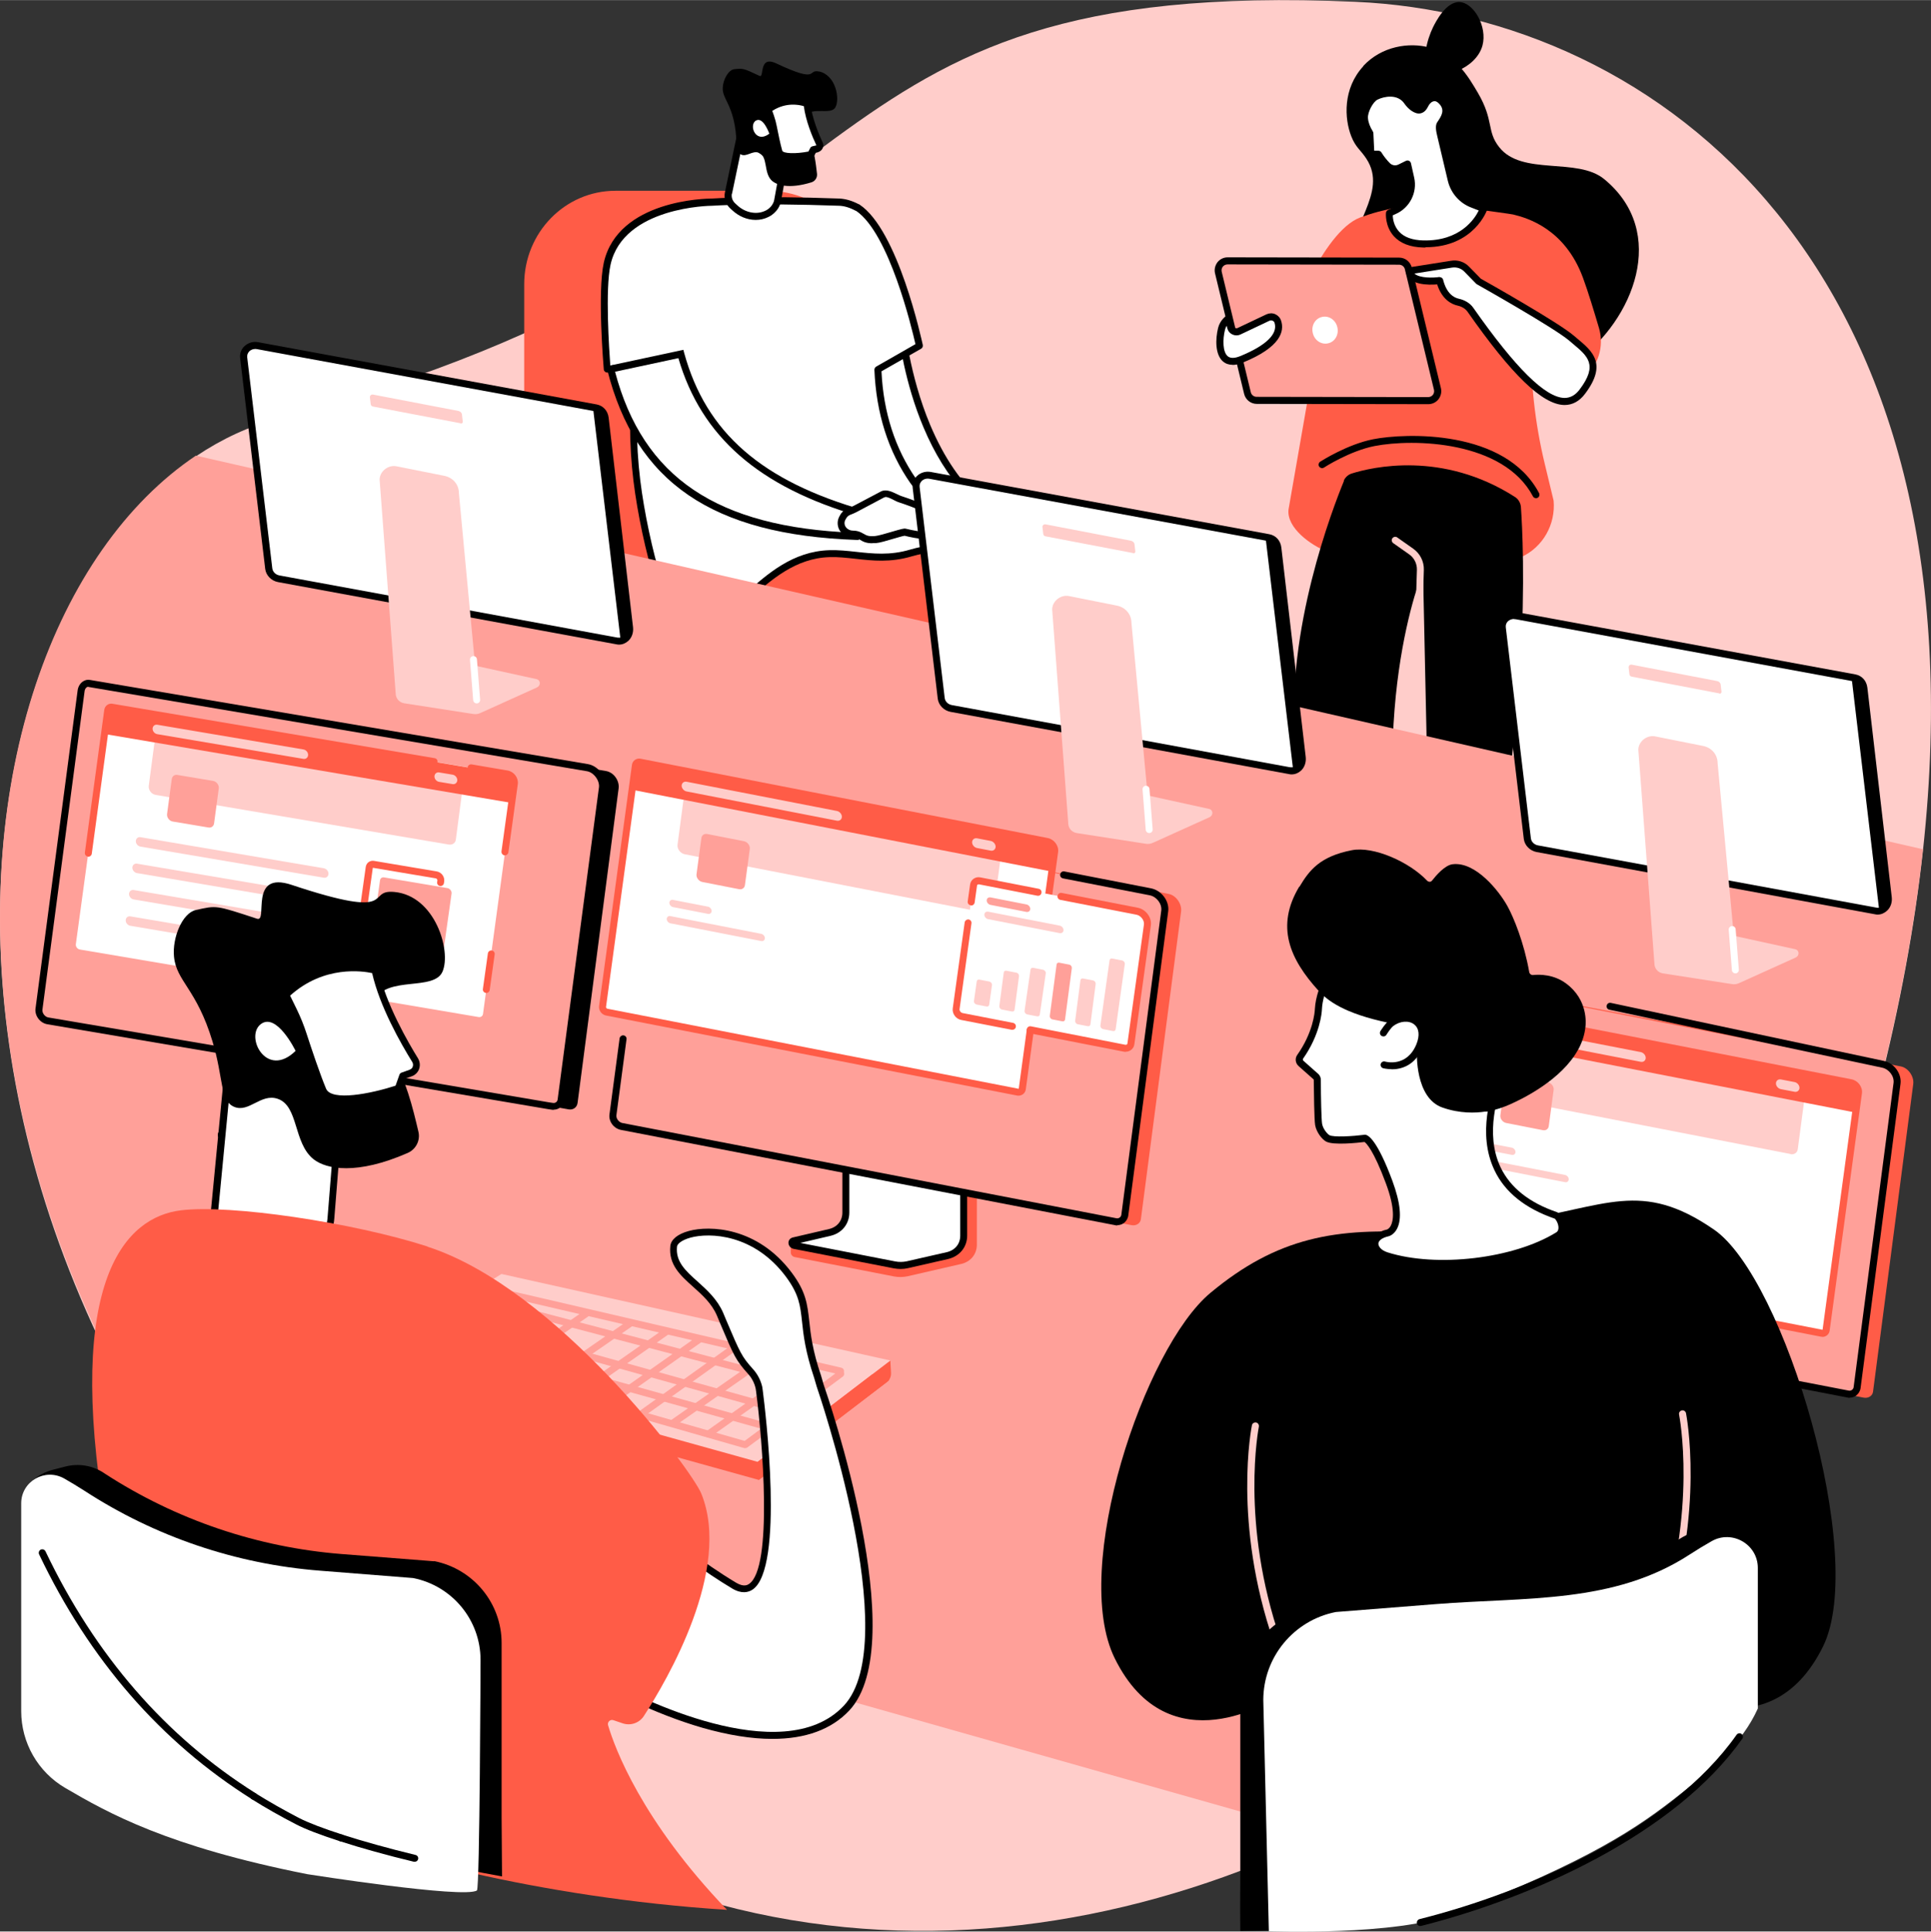
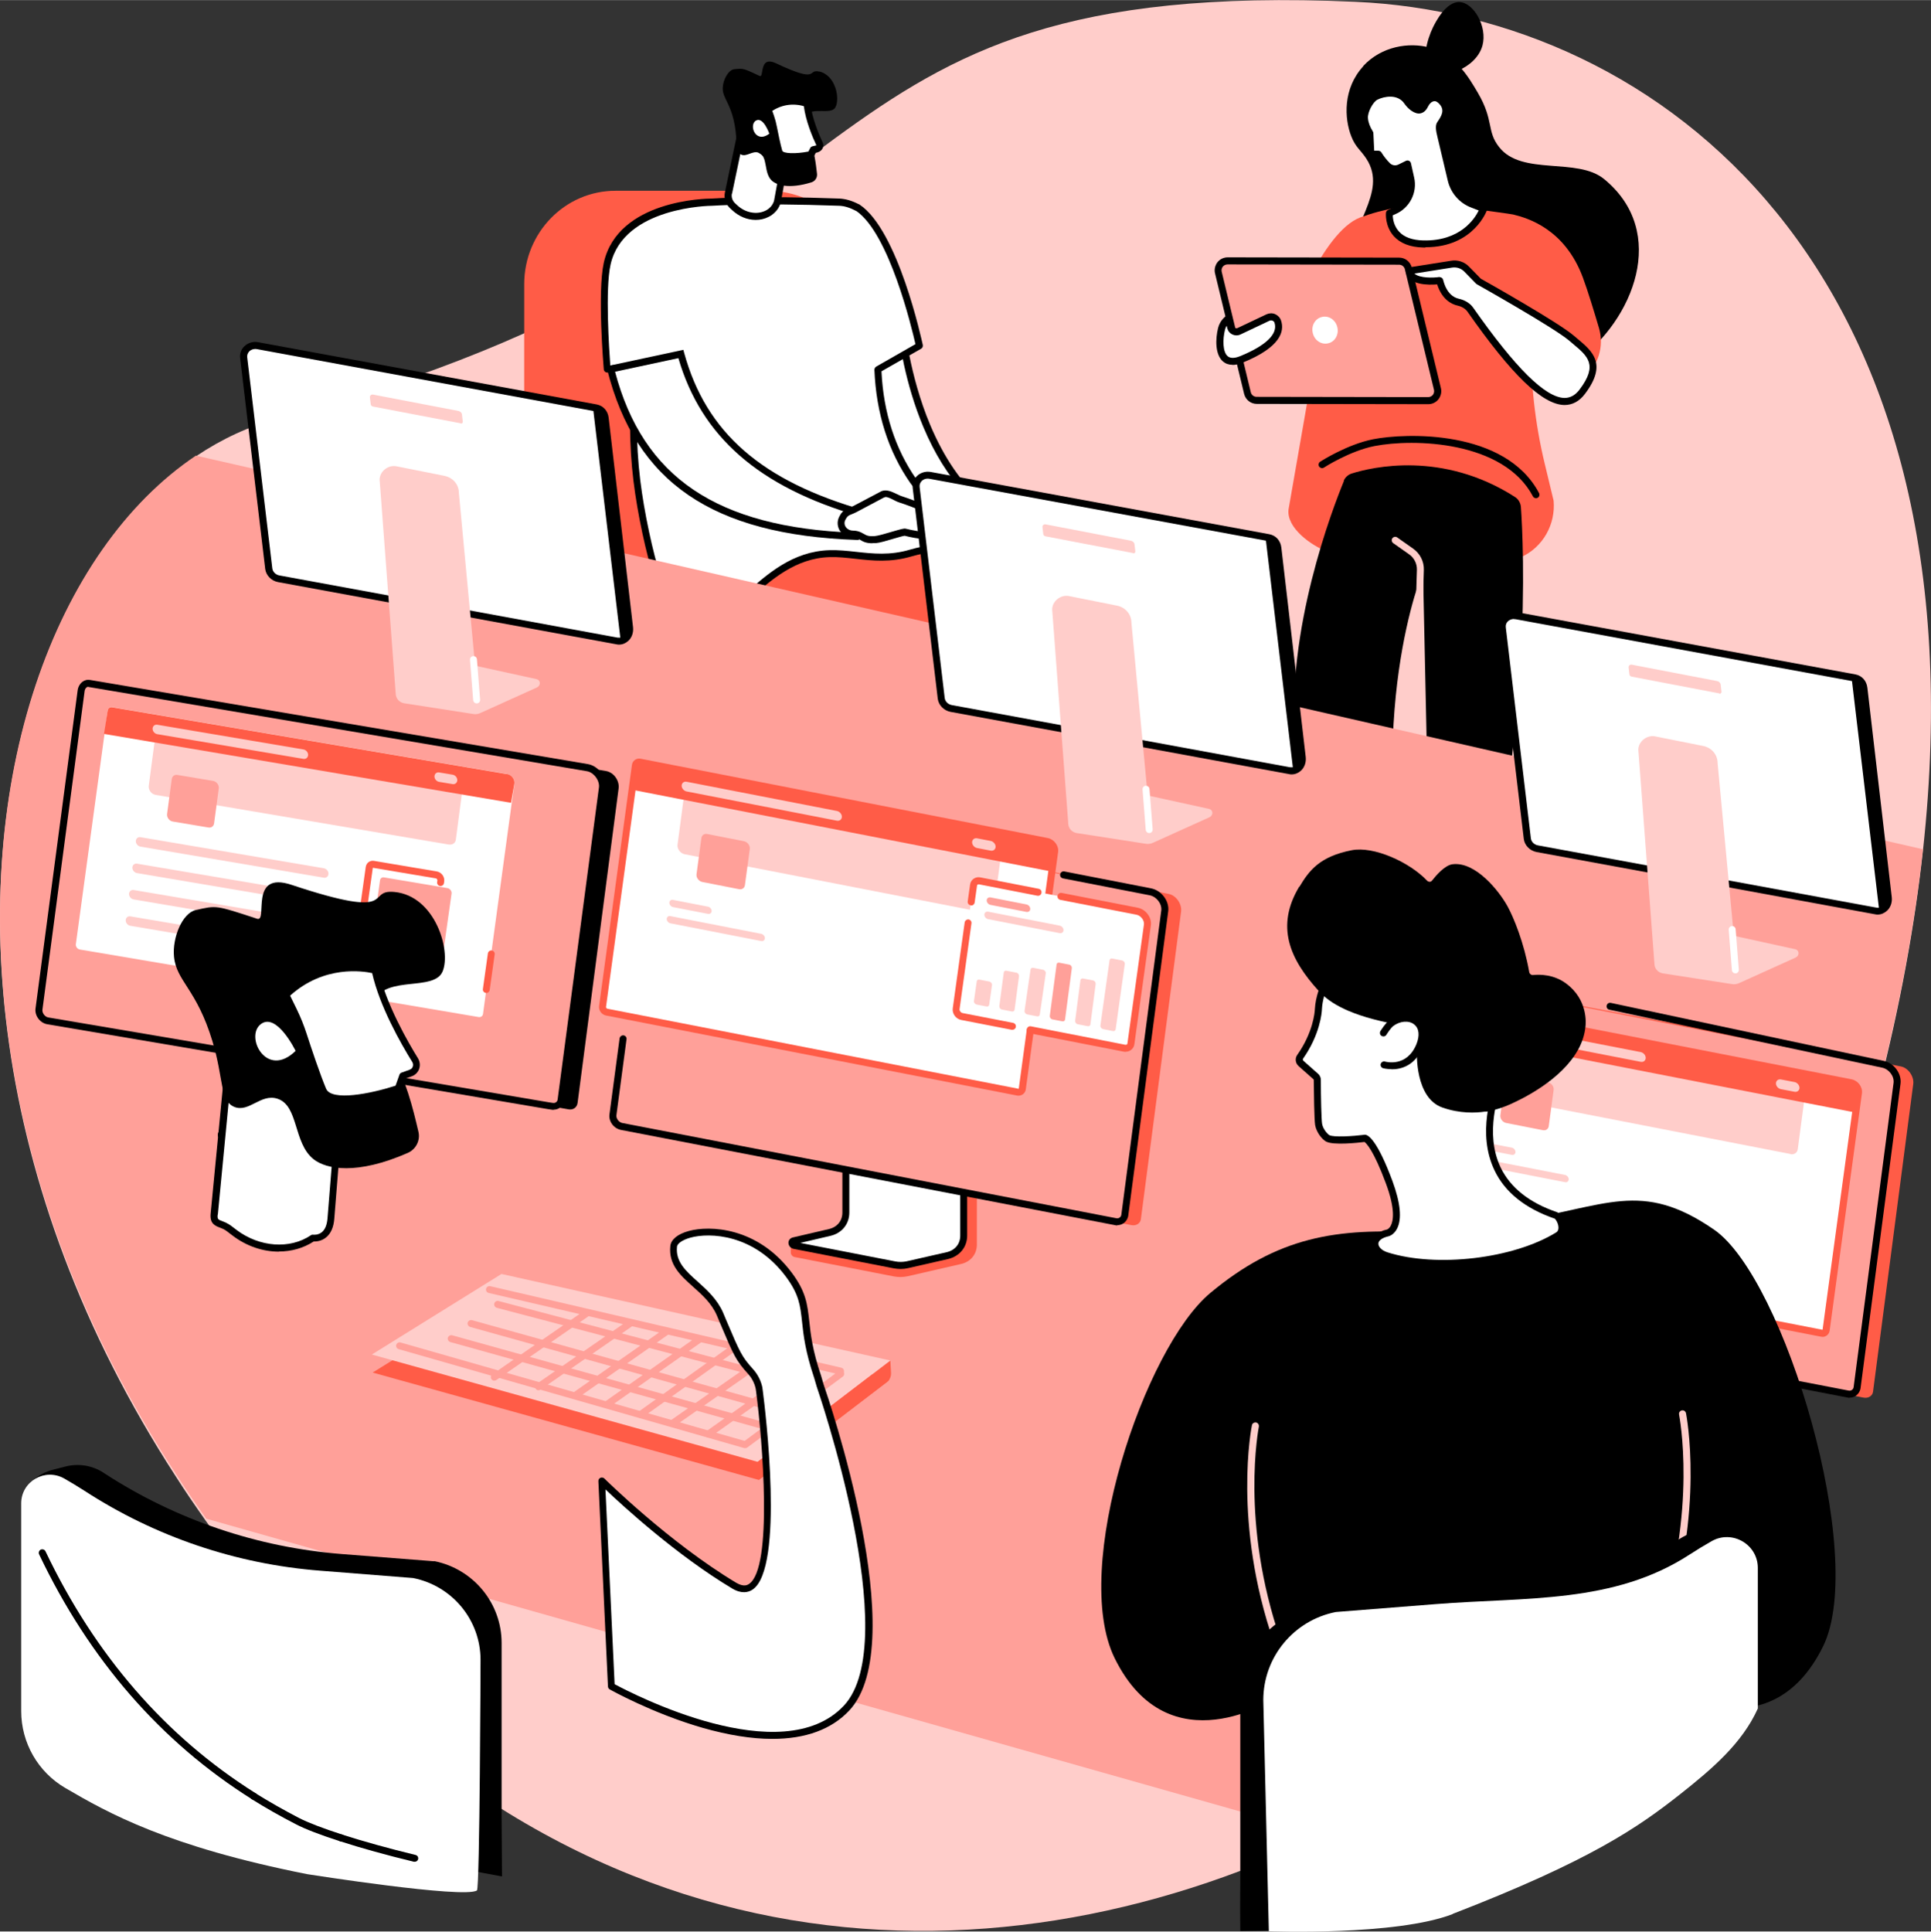
<svg xmlns="http://www.w3.org/2000/svg" id="Illustration" width="491.3mm" height="491.4mm" version="1.1" viewBox="0 0 1392.8 1392.9">
  <rect x="0" y="0" width="1392.8" height="1392.9" fill="#333333" stroke="none" />
  <g id="Project_implementation">
    <path d="M1387,613.3c-5.9,53.8-16.4,111.5-32.2,173.2-16.3,63.6-38.2,131.6-66.4,203.9-41.2,105.7-135.1,213-256.6,290.1-25.5,16.2-52.3,31.1-80.1,44.3-238.5,113.9-549.9,107.8-786.4-205-5.7-7.6-11.3-15.2-16.7-22.8-7.6-10.8-15-21.5-21.9-32.4C58.5,959.4,20.7,852.5,6.6,753.2c-27.5-192.5,33.8-356.3,134.7-424.2,18.6-12.5,38.5-21.8,59.5-27.3C653.6,181.5,560.4-17.3,977.6,1.2c218.5,9.7,455.4,192,409.4,612.1Z" fill="#ffcdca" />
    <g>
      <g>
        <polygon points="833.1 501.3 808.5 752.7 790.9 752 799.7 487.7 833.1 501.3" fill="#ffa099" />
        <polygon points="502.6 492.2 526.6 753.4 544.8 752 536.1 478.1 502.6 492.2" fill="#ffa099" />
        <polygon points="418.9 430.8 426 705 440.2 701.9 453.2 417.8 418.9 430.8" fill="#ffa099" />
        <polygon points="696.3 424.7 703.4 698.9 718.1 698.9 730.6 411.6 696.3 424.7" fill="#ffa099" />
        <path d="M625,210.5v63.8c0,62.4,49.4,113,110.3,113s110.3,50.6,110.3,113-4.5,10.1-10.1,10.1h-292c-91.3,0-165.4-75.8-165.4-169.4v-136.1c0-37.2,29.4-67.4,65.8-67.4h109.7c39.4,0,71.3,32.7,71.3,73Z" fill="#ff5c47" />
      </g>
      <g>
        <g>
          <g>
            <g>
              <polygon points="801.9 659.7 839.2 697.1 859 689.8 824.6 642 801.9 659.7" fill="#fff" />
              <path d="M839.2,699.6c-.7,0-1.3-.3-1.8-.7l-37.3-37.4c-.5-.5-.8-1.2-.7-1.9,0-.7.4-1.4,1-1.8l22.7-17.7c.5-.4,1.2-.6,1.9-.5.7,0,1.3.5,1.7,1l34.4,47.8c.5.6.6,1.5.4,2.2s-.8,1.4-1.5,1.6l-19.8,7.2c-.3.1-.6.2-.9.2ZM805.7,659.9l34.2,34.2,15.1-5.5-30.9-43-18.4,14.3Z" />
            </g>
            <g>
              <path d="M827.4,691.2s-1.8,15.9,1.3,30c1.6,7.5,8.4,12.8,16.1,12.8h91.5c6.5,0,9.5-8.1,4.5-12.3-16.3-13.6-46.2-34.4-83-40.5l-10.3,14.3-20.1-4.2Z" />
              <path d="M932,723.9h-94.9c-1.4,0-2.5-1.1-2.5-2.5s1.1-2.5,2.5-2.5h94.9c1.4,0,2.5,1.1,2.5,2.5s-1.1,2.5-2.5,2.5Z" fill="#fff" />
              <path d="M879,707.1c-.3,0-.6,0-1-.2-1.3-.5-1.9-2-1.4-3.3l5-12.2c.5-1.3,2-1.9,3.3-1.4,1.3.5,1.9,2,1.4,3.3l-5,12.2c-.4,1-1.3,1.6-2.3,1.6Z" fill="#fff" />
              <path d="M895.5,710.3c-.3,0-.5,0-.8-.1-1.3-.4-2-1.9-1.6-3.2l3.6-11c.4-1.3,1.9-2,3.2-1.6,1.3.4,2,1.9,1.6,3.2l-3.6,11c-.4,1.1-1.3,1.7-2.4,1.7Z" fill="#fff" />
            </g>
          </g>
          <g>
            <g>
              <path d="M692.3,669.3c2.8-2.8,19.1-53.3,19.1-53.3l32.1,22.9-35.2,47.2-16-16.8Z" fill="#fff" />
              <path d="M708.3,688.6c-.7,0-1.3-.3-1.8-.8l-16-16.8c-.9-1-.9-2.5,0-3.4,1.9-2.7,11-28.9,18.5-52.4.2-.8.8-1.4,1.6-1.6.8-.3,1.6-.1,2.3.3l32.1,22.9c.6.4.9,1,1,1.7.1.7,0,1.4-.5,1.9l-35.2,47.2c-.4.6-1.1,1-1.9,1,0,0-.1,0-.2,0ZM695.4,668.9l12.7,13.3,31.9-42.8-27.2-19.4c-4.7,14.6-13.4,40.9-17.3,48.8ZM690.5,667.5s0,0,0,0c0,0,0,0,0,0Z" />
            </g>
            <g>
              <path d="M750.2,733.1h-21.4c-14.1-.2-27.3-7.4-35-19.2l-21.1-33.4c-5.8-9.2-2.6-21.4,7.1-26.6,8.8-4.7,18.1-9.2,20.2-9,4.4.4,6.2,21.2,6.2,21.2l19,.7s9.4,39,17.7,43.4c6,3.2,10.2,8,13.1,12.3,3,4.5-.3,10.5-5.8,10.5Z" />
              <path d="M748,727.3c-.1,0-.3,0-.4,0l-29.2-4.4c-7.3-1.1-13.7-5.4-17.5-11.7l-25.8-43c-.7-1.2-.3-2.7.9-3.5,1.2-.7,2.7-.3,3.5.9l25.8,43c3,5,8.1,8.4,13.9,9.3l29.2,4.4c1.4.2,2.3,1.5,2.1,2.9-.2,1.2-1.3,2.1-2.5,2.1Z" fill="#fff" />
              <path d="M712,694.9c-1.1,0-2.1-.7-2.4-1.9-.4-1.3.4-2.7,1.8-3.1l16.3-4.4c1.3-.4,2.7.4,3.1,1.8.4,1.3-.4,2.7-1.8,3.1l-16.3,4.4c-.2,0-.4,0-.7,0Z" fill="#fff" />
              <path d="M720.4,703.3c-1.1,0-2.2-.8-2.4-1.9-.3-1.4.5-2.7,1.9-3l10.9-2.7c1.4-.3,2.7.5,3,1.9.3,1.4-.5,2.7-1.9,3l-10.9,2.7c-.2,0-.4,0-.6,0Z" fill="#fff" />
            </g>
          </g>
          <g>
            <path d="M604.5,383.7s170.5-20.8,221.2,25.3c50.7,46.1-80,244.3-80,244.3l-41.3-32.2,39.2-140.1-157.6-47,18.6-50.3Z" fill="#ff5c47" />
            <path d="M510.6,474.9c24.8,8.3,69.1,18.9,131,18,17.6-.3,33.8,10,41.8,26.4,18.3,37.8,58,105.8,122.7,149.9l30.9-17.5-78.8-186.4c-7.2-17-20.7-30.2-37.3-36.7l-156.2-60.2s-48.4-14.2-72.2,31.2c-4.2,8.1-12.1-6.4-14,.2-6.4,22.4,10.9,67.9,32.1,75Z" fill="#ff5c47" />
            <path d="M752.3,627c-.7,0-1.3-.3-1.8-.8-7.2-7.5-14.3-15.5-21-23.8-.9-1.1-.7-2.7.4-3.5,1.1-.9,2.7-.7,3.5.4,6.7,8.2,13.7,16.1,20.7,23.5,1,1,.9,2.6,0,3.6-.5.5-1.1.7-1.7.7Z" fill="#fff" />
          </g>
          <path d="M731.4,603.3c-.7,0-1.5-.3-2-.9-3.3-4.1-6.6-8.3-9.8-12.6-.8-1.1-.6-2.7.5-3.5,1.1-.8,2.7-.6,3.5.5,3.2,4.2,6.4,8.4,9.7,12.5.9,1.1.7,2.7-.4,3.5-.5.4-1,.6-1.6.6Z" fill="#fff" />
        </g>
        <g>
          <g>
            <path d="M649.9,234.2s12,143.6,112.7,152.5l-112.7-6.1s-42.8-86.6-44.6-120.3c-1.7-33.7,44.6-26.1,44.6-26.1Z" fill="#fff" />
            <path d="M762.6,389.2s0,0-.1,0l-112.7-6.1c-.9,0-1.7-.6-2.1-1.4-1.8-3.6-43.1-87.4-44.8-121.3-.5-8.9,2.2-16,7.8-21,13.3-11.9,38.6-7.9,39.7-7.7,1.1.2,2,1.1,2.1,2.3,0,.4,3.2,36,18.4,72.3,20.3,48.1,51.2,74.3,91.9,77.9,1.4.1,2.4,1.3,2.3,2.7,0,1.3-1.2,2.3-2.5,2.3ZM651.5,378.1l82.7,4.5c-28.9-11.5-52.2-36.7-68.1-74.5-13.5-32-17.6-63.5-18.6-71.7-5.9-.7-24-1.9-33.6,6.7-4.4,4-6.5,9.7-6.1,17,1.6,30.6,38.3,107,43.7,118Z" />
          </g>
          <g>
            <path d="M438,266.2s-4.7-55,0-76.1c9.9-44.3,75.5-44.3,75.5-44.3,0,0,29.5-2.2,91.8,0,4.3.2,8.9,1.6,13.3,4h0c27.4,17.9,44.6,99.6,44.6,99.6l-29.9,17.1c1.1,26.1,7.6,54.7,25.6,80.5,6.3,9,31.4,30.2,43.1,39.7-6.6,5.3-31,8.1-44.8,12.1-22.9,6.8-40.3,0-58.8.5-48.8,1.5-69.9,58.5-101.4,51.7-8.4-1.8-11.9-11.3-22.4-33.3-5.9-18.2-12.2-47.1-15.2-71.3-3.7-30.2-2.9-58.1.2-82.7l-21.6,2.5Z" fill="#fff" />
            <path d="M502.1,454.1c-1.9,0-3.8-.2-5.7-.6-8.7-1.9-12.5-10-20.9-27.8-1-2.1-2.1-4.4-3.2-6.9,0,0,0-.2-.1-.3-6.2-19.2-12.4-48-15.3-71.8-3.2-26.4-3.3-53.4-.2-80.2l-18.4,2.1c-.7,0-1.4-.1-1.9-.6-.5-.4-.9-1.1-.9-1.7-.2-2.3-4.7-55.7,0-76.9,10.2-45.4,74-46.3,77.9-46.3,1.9-.1,32-2.2,92,0,4.4.2,9,1.5,13.8,4,.3,0,.5.2.7.3,27.9,18.4,44.9,97.9,45.7,101.3.2,1.1-.3,2.2-1.2,2.7l-28.6,16.3c1.4,29.8,9.9,55.9,25,77.6,6,8.6,30.5,29.4,42.7,39.2.6.5.9,1.2.9,2s-.3,1.5-.9,2c-4.7,3.8-16.1,6.1-28.1,8.6-6.2,1.3-12.7,2.6-17.6,4-15.5,4.6-28.3,3.2-40.8,1.8-6.4-.7-12.5-1.4-18.6-1.2-24.6.7-42.2,16.4-57.7,30.2-12.7,11.3-24.8,22.1-38.6,22.1ZM476.9,416.8c1.1,2.4,2.2,4.6,3.2,6.7,7.6,16.2,11.1,23.6,17.4,25,13.8,3,25.9-7.8,39.9-20.3,16.1-14.4,34.4-30.7,60.9-31.5,6.5-.2,12.8.5,19.3,1.2,11.9,1.3,24.3,2.7,38.8-1.6,5.1-1.5,11.6-2.8,18-4.1,8.5-1.7,17.9-3.6,23.1-5.9-8.6-7.1-34.1-28.3-40.8-37.9-16-22.9-24.7-50.4-26-81.8,0-.9.5-1.8,1.3-2.3l28.3-16.2c-2.7-11.9-18.9-79.6-42.6-96-.1,0-.2,0-.3-.1-4.3-2.3-8.4-3.6-12.2-3.7-61.3-2.2-91.2,0-91.5,0,0,0-.1,0-.2,0-.6,0-63.7.5-73.1,42.4-4,17.9-1,61.7-.2,72.8l19-2.2c.8,0,1.5.2,2.1.7.5.5.8,1.3.7,2.1-3.4,27.5-3.5,55.1-.2,82.1,2.8,23,9,52,15,70.7Z" />
          </g>
          <g>
            <g>
              <path d="M491.1,255.2c16.6,60.3,60.4,95,132,115.3l-5.4,16.2c-99.5-3.5-156.3-38-177.2-120.7l50.6-10.8Z" fill="#fff" />
              <path d="M619.5,389.3h-1.9c-103.7-3.7-159.1-41.5-179.6-122.7l-.6-2.5,55.5-11.9.6,2.3c15.8,57.5,56,92.5,130.3,113.6l2.5.7-6.9,20.5ZM443.6,267.9c20.2,76.4,73.5,112.3,172.3,116.2l4-11.9c-72.6-21.1-114.1-57.4-130.6-114l-45.7,9.8Z" />
            </g>
            <g>
              <path d="M607.9,373c1-2,2.7-3.5,4.8-4.3,1.5-.5,3-1.2,4.4-2l19.5-10.3c3.7-1.8,8.9,2.4,12.7,3.6,11.4,3.7,35.1,12.6,33.2,20.8-2.1,8.9-22.5,4.7-29.7,2.9-1.7-.4-16.6,5-21.3,5.3-6.5.5-8-1.2-11.2-2.8-1.5-.8-3.1-1.1-4.8-1.1-2.7,0-5.3-1.1-6.9-3.2h0c-1.9-2.4-2.2-5.5-.8-8.2l.4-.7Z" fill="#fff" />
              <path d="M629.2,391.7c-4.6,0-6.7-1.2-8.9-2.5-.4-.2-.9-.5-1.3-.7-1-.5-2.3-.8-3.7-.8-3.5,0-6.8-1.5-8.9-4.2-2.5-3.1-2.9-7.4-1.1-10.9l.4-.7c1.3-2.6,3.5-4.6,6.2-5.5,1.2-.4,2.5-1,4.1-1.8l19.5-10.3c3.8-1.8,7.9.3,11.3,1.9,1.2.6,2.4,1.2,3.4,1.5,24.9,8.2,36.6,16.2,34.8,23.8-.5,2.2-1.9,4-3.9,5.2-6.8,4.1-20.7,1.6-28.6-.4-1.1.1-5.1,1.3-7.9,2.1-5,1.5-10.1,3-12.8,3.2-.9,0-1.6,0-2.4,0ZM638.5,358.5c-.3,0-.7,0-.9.2l-19.4,10.3c-1.8.9-3.3,1.6-4.7,2.1-1.5.5-2.7,1.6-3.4,3.1l-.4.7c-.9,1.7-.7,3.9.6,5.4,1.2,1.5,3,2.3,5,2.3,2.2,0,4.2.5,6,1.4.5.3,1,.6,1.5.8,2.2,1.3,3.6,2.1,8.4,1.7,2.2-.2,7.5-1.7,11.8-3,7.2-2.1,9-2.6,10.3-2.3,11.7,2.9,21.3,3.3,25,1,.9-.5,1.4-1.2,1.6-2.1.8-3.4-8.7-10.4-31.5-17.9-1.3-.4-2.6-1.1-4-1.8-1.9-1-4.2-2.1-5.8-2.1ZM607.9,373h0,0Z" />
            </g>
          </g>
        </g>
        <g>
          <g>
            <path d="M525.5,139l8.7-41.6,31.2,22.6-4.5,24.6c-1.3,6.6-7.5,9.4-7.5,9.4-7.8,4-17.3,1.6-23.6-4.5l-1.5-1.4c-2.4-2.3-3.5-5.8-2.8-9.1Z" fill="#fff" />
            <path d="M545,158.5c-6,0-12.2-2.5-17.1-7.2l-1.5-1.4c-3.1-3-4.4-7.2-3.5-11.4h0s8.7-41.6,8.7-41.6c.2-.8.8-1.5,1.6-1.8.8-.3,1.7-.2,2.4.3l31.2,22.6c.8.6,1.2,1.5,1,2.5l-4.5,24.6c-1.6,7.8-8.6,11.1-8.9,11.2-2.9,1.5-6.1,2.2-9.3,2.2ZM527.9,139.5c-.5,2.5.3,5,2.1,6.8l1.5,1.4c5.9,5.7,14.4,7.3,20.7,4.1.2,0,5.2-2.5,6.2-7.6l4.2-23-26.7-19.4-7.9,37.8Z" />
          </g>
          <path d="M590.8,51.5c-9-1.9.9,9.1-31-5.9-12.7-6-8.5,10.6-11.8,9.1-12.2-5.7-11.8-5.5-18.3-4.9-4.3.4-8.2,7.6-8.4,13.4-.2,7.7,5.7,10.6,8.7,27.3,2.1,11.7,0,18.3,4.2,20.7,4.3,2.4,8.6-3.2,13.4-1,6.3,2.9,3.2,14,8.8,19.7,3.6,3.6,12.7,6.5,28.9,1.5,2.6-.8,4.3-3.4,4-6.1-.4-3.5-.9-7.9-1.7-12.1-4-19.9-10-25.2-6.8-29.7,4.9-6.9,18.4-.4,21.7-6.1,3.5-6,.5-23.3-11.8-26Z" />
          <g>
            <path d="M554,78.9l1.8,5.2c.9,2.5,1.5,5,2,7.5,1,4.8,2.7,13.1,4,17.6,1.9,6.7,23,2.2,23,2.2l1.8-3.7,2.5-.6c.5-.1.9-.3,1.3-.7.9-.8,1.1-2.1.6-3.1-2.6-5.6-8-18.2-9-28.9,0,0-14.2-6.1-28.1,4.3Z" fill="#fff" />
            <path d="M572,115.5c-5.8,0-11.3-1.2-12.6-5.5-1.3-4.7-3.1-13.2-4-17.8-.5-2.4-1.1-4.9-2-7.2l-1.8-5.2c-.4-1,0-2.2.9-2.8,14.9-11.2,30-4.9,30.6-4.6.8.4,1.4,1.2,1.5,2.1.9,10.4,6.4,23.1,8.7,28,1,2.1.5,4.5-1.2,6-.7.6-1.5,1-2.4,1.3l-1.3.3-1.3,2.6c-.3.7-1,1.2-1.7,1.3-2.6.6-8.1,1.6-13.4,1.6ZM557,79.8l1.2,3.4c.9,2.6,1.6,5.2,2.1,7.9.9,4.6,2.6,12.9,3.9,17.4.6,2.2,9.6,2.5,18.9.7l1.3-2.5c.3-.7,1-1.2,1.7-1.3l2.5-.6c0,0,.2,0,.2,0,0,0,0-.2,0-.2-2.9-6.1-7.7-17.7-9-28.1-3.4-1.1-13-3-22.8,3.4Z" />
          </g>
          <path d="M554.9,96.3s-4.4-12.6-9.7-9.4c-5.3,3.2-.2,17,9.7,9.4Z" fill="#fff" />
        </g>
      </g>
    </g>
    <g>
      <g>
        <path d="M983.3,47.5c13.3-14.3,33-17.3,47.8-13.3,18.8,5.1,28.2,21.3,34.9,32.7,11.8,20.2,6.1,27.5,15.4,39.2,16.4,20.8,56.3,7,75.7,23,46.6,38.3,21.2,101.6-20.1,131.5-27.6,19.9-65,8.4-75.2,5.3-30.9-9.5-82.2-28.2-87.2-72.7-3.3-29.9,27.3-53.9,10.9-78.9-4.2-6.4-7.7-8.1-10.8-16-5.1-12.9-6.2-34.6,8.7-50.7Z" />
        <path d="M1031.8,51c-7.1-5.7-2.6-22.5,1.9-31.6,1.7-3.4,9.3-18.6,19.2-18,10.2.6,20,17.7,16.4,31.3-4.6,16.9-29.2,25-37.5,18.3Z" />
      </g>
      <g>
        <g>
          <g>
            <path d="M1079.4,154.3c-21.3-6.9-53.7-11.9-92.4.4-14.1,4.5-24.3,16.9-26,31.5l-31.6,181.1c-1.6,13.2,16.1,26,28.5,30.7,13,4.9,32.6,9.5,60.5,9.5s65.8-.2,77.9-5.4c.4-.2.7-.3,1.1-.5,15.6-7.2,24.7-23.6,23.2-40.6l-6.4-26.6c-7.1-29.4-10.4-59.5-9.8-89.7l1-52.7c.8-17-9.8-32.4-26-37.7Z" fill="#ff5c47" />
            <path d="M930.4,232.1s25.2-69.5,53.4-76.2l-14.4,98.5-39.1-22.3Z" fill="#ff5c47" />
            <path d="M1141.9,272.6c10.8-8.5,15.3-22.7,11.5-35.9-3.5-11.8-7.8-26.1-11.6-36.4-13-35.3-40-43.2-50.4-45.7-1.7-.4-20.3-2.9-20.3-2.9l11.2,108,48,19.6,11.7-6.8Z" fill="#ff5c47" />
          </g>
          <path d="M1107.9,359.2c-.9,0-1.8-.5-2.2-1.3-21.2-40.2-86.2-41.8-114.3-36.3-17.8,3.5-36.3,15.4-36.4,15.5-1.2.8-2.7.4-3.5-.7-.8-1.2-.4-2.7.7-3.5.8-.5,19.5-12.5,38.2-16.2,23.3-4.6,95.3-7.3,119.7,38.8.6,1.2.2,2.8-1,3.4-.4.2-.8.3-1.2.3Z" />
        </g>
        <g>
          <g>
            <g>
              <path d="M1030.1,288.9l-123.7-.2c-3.1,0-5.9-2.1-6.6-5.2l-21-87c-1.1-4.3,2.2-8.4,6.6-8.4l123.7.2c3.1,0,5.9,2.1,6.6,5.2l21,87c1.1,4.3-2.2,8.4-6.6,8.4Z" fill="#ffa099" />
              <path d="M1030.2,291.4h0l-123.7-.2c-4.3,0-8-2.9-9.1-7.1l-21-87c-.7-2.8,0-5.7,1.7-8,1.8-2.3,4.5-3.6,7.4-3.6l123.7.2c4.3,0,8,2.9,9.1,7.1l21,87c.7,2.8,0,5.7-1.7,8-1.8,2.3-4.5,3.6-7.4,3.6ZM885.4,190.6c-1.3,0-2.6.6-3.4,1.6-.8,1-1.1,2.4-.8,3.7l21,87c.5,1.9,2.2,3.2,4.2,3.2l123.7.2h0c1.3,0,2.6-.6,3.4-1.6.8-1,1.1-2.4.8-3.7l-21-87c-.5-1.9-2.2-3.2-4.2-3.2l-123.7-.2h0Z" />
            </g>
            <path d="M946.9,240.1c1.2,5.3,6.2,8.6,11.1,7.4,4.9-1.1,7.9-6.3,6.6-11.6-1.2-5.3-6.2-8.6-11.1-7.4-4.9,1.1-7.9,6.3-6.6,11.6Z" fill="#fff" />
          </g>
          <g>
            <path d="M886.1,229.6l1.6,6.3c.7,2.6,3.6,4,6.1,2.8l20.9-9.9c2.8-1.3,6.1,0,7.1,3,2,5.9.3,16.5-26.3,27.3-16.3,6.6-16.9-11.2-14.2-22.1,1.2-4.8,4.9-7.4,4.9-7.4Z" fill="#fff" />
            <path d="M889,263c-2.7,0-5-.8-6.9-2.4-5.7-5-5.5-16.1-3.5-24.2,1.4-5.7,5.8-8.7,6-8.8.7-.5,1.5-.6,2.3-.3.8.3,1.3.9,1.5,1.7l1.6,6.3c.2.7.7,1,1,1.2.3.1.9.3,1.6,0l20.9-9.9c2-.9,4.3-1,6.3-.1,2,.9,3.5,2.5,4.2,4.6,2.6,7.7-.2,19.2-27.8,30.4-2.7,1.1-5.1,1.6-7.3,1.6ZM884.8,234.8c-.5.8-.9,1.7-1.2,2.8-1.8,7.2-1.7,16.1,1.9,19.2,1.9,1.6,4.9,1.6,8.9,0,18.7-7.6,27.5-16.1,24.9-24.1-.2-.7-.7-1.2-1.4-1.5-.7-.3-1.5-.3-2.2,0l-20.9,9.9c-1.9.9-4,.9-5.9,0-1.9-.9-3.2-2.5-3.7-4.5l-.4-1.7Z" />
          </g>
        </g>
        <g>
          <path d="M1066.7,203s55.6,31.2,67,41c11.5,9.8,23.9,17.2,7.7,38.6-13.8,18.1-38,1.9-80.8-59.2-2-2.9-5.3-4.6-8.7-5.4-4.3-1-10.5-4.3-13.4-15.5,0,0-20.3,2.9-22.1-7l30.4-4.8c4.1-.7,8.3.6,11.1,3.6l8.6,8.8Z" fill="#fff" />
          <path d="M1128.7,292c-.1,0-.2,0-.4,0-15.8-.3-37.9-21.7-69.8-67.3-1.5-2.1-4-3.7-7.2-4.4-4-.9-11.1-4.1-14.7-15.3-5.9.5-20.9.8-22.7-9.3-.1-.7,0-1.4.4-1.9.4-.6,1-.9,1.7-1l30.4-4.8c4.9-.9,9.9.7,13.3,4.3l8.4,8.6c5,2.8,55.9,31.5,67.1,41.1.9.8,1.8,1.5,2.6,2.2,10.7,8.9,21.8,18.2,5.4,39.8-4,5.3-9,8-14.7,8ZM1038.5,199.8c1.1,0,2.2.8,2.4,1.9,2.5,9.8,7.6,12.9,11.5,13.7,4.4,1,8,3.3,10.2,6.4,30.5,43.5,52,64.8,65.8,65.1,4.2,0,7.8-1.9,10.9-6,13.5-17.8,5.9-24.1-4.6-32.9-.9-.7-1.8-1.5-2.7-2.3-11.1-9.5-66.1-40.4-66.6-40.7-.2-.1-.4-.3-.6-.4l-8.6-8.8c-2.3-2.4-5.6-3.4-8.9-2.9l-27.1,4.3c3.8,3.5,14,3.1,17.9,2.5.1,0,.2,0,.4,0Z" />
        </g>
      </g>
      <g>
        <path d="M1009.7,120.9c-3,1.5-6.6.9-9-1.5-2.7-2.7-4.8-5.5-6.6-8.4h-3.4c-1.1,0-2-.8-2-1.8l-.6-13.2c-2.6-4.2-3.7-7.8-3.9-10.7-.4-4.9,4-13.7,8.4-15.9,6-2.9,16.9-4.5,22.6,4,2.4,3.7,6.4,6.3,8.8,5.8,2.3-.4,3.2-2.3,4.3-4.3,2.1-3.7,7.2-7.2,12.2-1.3,5,5.9,1.5,11.4-1.6,16-1.3,1.8.1,6.9.6,9.1l7.3,31.2c1.9,8,7.6,14.6,15.3,17.5l7.9,3s-8.7,26.2-43.4,25.5c-26.5-.6-24.5-22.3-24.5-22.3l3.5-1.5c9.1-4,14.1-13.9,11.9-23.6l-2.3-10.3-5.5,2.7Z" fill="#fff" />
        <path d="M1028.1,178.4c-.5,0-1,0-1.5,0-9.5-.2-16.6-3-21.3-8.2-6.4-7.2-5.7-16.4-5.6-16.8,0-.9.7-1.7,1.5-2.1l3.5-1.5c8-3.5,12.4-12.2,10.5-20.7l-1.6-7.2-2.6,1.3c-4,2-8.7,1.2-11.9-2-2.3-2.3-4.4-4.9-6.2-7.6h-2c-2.5.1-4.5-1.8-4.6-4.3l-.6-12.6c-2.3-3.9-3.6-7.7-3.9-11.3-.5-5.7,4.2-15.6,9.8-18.4,8.2-4,19.7-4.2,25.8,4.9,2.2,3.3,5.3,4.9,6.3,4.8.8-.1,1.3-.9,2.3-2.7l.2-.4c1.4-2.5,4.2-5.4,8-5.7,2.1-.2,5.2.3,8.3,4,6.4,7.6,1.5,14.7-1.4,19-.2.5-.2,2,.9,6.6v.5c.1,0,7.5,31.2,7.5,31.2,1.7,7.2,6.9,13.1,13.8,15.7l7.9,3c1.3.5,1.9,1.9,1.5,3.1,0,.3-9.4,27.2-44.4,27.2ZM1004.6,155.2c0,2.4.7,7.5,4.4,11.6,3.7,4.2,9.7,6.3,17.6,6.5,26.6.6,37.1-15.6,40-21.6l-5.4-2.1c-8.5-3.2-14.8-10.5-16.9-19.3l-7.5-31.7c-1-4-1.8-8.2-.1-10.6,3.3-4.8,5.4-8.6,1.7-12.9-1.4-1.6-2.7-2.4-4-2.2-1.7.2-3.2,1.7-4,3.2l-.2.4c-1.1,2.1-2.6,4.6-5.8,5.2-3.9.7-8.7-3.1-11.3-6.9-5-7.5-14.9-5.3-19.4-3.1-3.4,1.6-7.4,9.3-7,13.4.2,3,1.4,6.2,3.5,9.6.2.4.4.8.4,1.2l.6,12.7h2.9c.9,0,1.7.4,2.2,1.1,1.8,2.9,3.9,5.6,6.2,7.9,1.6,1.6,4,2,6.1,1l5.5-2.7c.7-.3,1.5-.4,2.2,0,.7.3,1.2,1,1.4,1.7l2.3,10.3c2.5,10.8-3.2,22-13.4,26.4l-2,.9ZM1009.7,120.9h0,0Z" />
      </g>
      <g>
        <g>
          <g>
            <path d="M1011.5,664.1l18.4,54.8s-20.1-1.7-22-1.3c-1.9.4-25.4-50-25.4-50l29-3.5Z" fill="#fff" />
            <path d="M1029.9,721.4c0,0-.1,0-.2,0-9.4-.8-19.9-1.5-21.4-1.4-2.3.4-3,.6-16.1-26.2-6-12.4-11.9-25-12-25.2-.3-.7-.3-1.6,0-2.3.4-.7,1.1-1.2,1.9-1.3l29-3.5c1.2-.1,2.3.6,2.7,1.7l18.4,54.8c.3.8.1,1.7-.4,2.4-.5.6-1.2,1-2,1ZM1009,715c3.4,0,11.1.6,17.3,1.1l-16.5-49.2-23.5,2.8c9.4,20,19.8,41.1,22.6,45.3h.1ZM1007.7,715.1c0,0-.1,0-.2,0,0,0,.1,0,.2,0Z" />
          </g>
          <g>
            <path d="M1025.7,706.9s-27.7-11.3-32.8,2.9c-6.5,18.1-16.7,45.6-16.7,45.6-1.7,4.8,1.6,9.9,6.7,10.3,10.1.8,25.2,1.5,32.3-1,11.1-3.9,29.5-38.9,29.5-38.9l-5.7-29.8s-10-1.4-13.3,10.9Z" fill="#ff5c47" />
            <path d="M976.9,753.3c-.5,1.3-.8,2.1-.8,2.1-1.7,4.8,1.6,9.9,6.7,10.3,10.1.8,25.2,1.5,32.3-1,3.6-1.3,8-5.8,12.3-11.4h-50.5Z" fill="#fff" />
            <path d="M999.1,769c-5.5,0-11.4-.3-16.5-.7-3.2-.3-6.1-2-7.8-4.7-1.7-2.7-2.1-6-1-9,.1-.3,10.3-27.8,16.7-45.6,1.2-3.3,3.5-5.8,6.8-7.2,8.4-3.7,21.4,0,26.8,1.9,3.6-9.1,11.3-10.6,15.2-10.1,1.1.2,1.9,1,2.1,2l5.7,29.8c.1.6,0,1.1-.2,1.6-1.9,3.7-19.2,36-30.9,40.1-4,1.4-10.2,1.9-16.8,1.9ZM1005.9,705.1c-2.5,0-4.8.3-6.6,1.2-2,.9-3.4,2.3-4.1,4.3-6.4,17.9-16.6,45.4-16.7,45.7-.5,1.5-.4,3.2.5,4.6.9,1.4,2.4,2.3,4,2.4,15.1,1.2,26.2.9,31.2-.9,8.1-2.8,22.4-26.9,27.7-36.9l-5.1-26.9c-2.5.3-6.9,1.8-8.7,9-.2.7-.7,1.3-1.3,1.6-.6.3-1.4.4-2.1,0-3.4-1.4-11.8-4.1-18.8-4.1Z" />
          </g>
        </g>
        <g>
          <g>
            <polygon points="1063.7 677.6 1057.5 732.7 1032.3 725.8 1034.2 676.2 1063.7 677.6" fill="#fff" />
            <path d="M1057.5,735.2c-.2,0-.4,0-.7,0l-25.2-6.9c-1.1-.3-1.9-1.4-1.9-2.5l1.9-49.6c0-.7.3-1.3.8-1.8.5-.5,1.2-.7,1.8-.7l29.5,1.4c.7,0,1.3.4,1.8.9.5.5.7,1.2.6,1.9l-6.3,55.1c0,.7-.5,1.4-1.1,1.8-.4.3-.9.4-1.4.4ZM1034.9,723.9l20.4,5.6,5.6-49.5-24.3-1.2-1.8,45.1Z" />
          </g>
          <g>
            <path d="M1059.9,773.3h-39.8c-5.4,0-9.5-4.8-8.7-10.1,1.3-9,5.7-23.8,18.7-44.3,1.4-2.2,3.9-3.6,6.5-3.6h12.1c2.1,0,3.8,1.6,4.1,3.6l.9,8.7,3.7-3.8c1.4-1.5,3.9-.9,4.6,1,2.3,7,6.6,22.1,6.9,39.4,0,4.9-3.9,9-8.8,9Z" fill="#ff5c47" />
            <path d="M1020,773.3h39.8c4.9,0,8.9-4,8.8-9,0-1.2,0-2.4-.1-3.6h-56.9c-.2.9-.3,1.7-.4,2.5-.8,5.3,3.3,10.1,8.7,10.1Z" fill="#fff" />
            <path d="M1059.9,775.8h-39.8c-3.3,0-6.5-1.4-8.6-3.9-2.1-2.5-3.1-5.8-2.6-9,1.4-9.1,5.8-24.4,19-45.3,1.9-3,5.1-4.8,8.7-4.8h12.1c3.4,0,6.2,2.5,6.6,5.9l.4,3.4c1.3-1.3,3.1-1.8,4.9-1.4,1.8.4,3.2,1.7,3.8,3.5,2.5,7.5,6.7,22.7,7,40.1,0,3.1-1.1,5.9-3.2,8.1-2.2,2.2-5,3.4-8.1,3.4ZM1036.5,717.8c-1.8,0-3.5.9-4.4,2.4-12.8,20.1-17,34.7-18.3,43.3-.3,1.8.3,3.6,1.5,5,1.2,1.4,2.9,2.2,4.8,2.2h39.8c1.7,0,3.3-.7,4.5-1.9,1.2-1.2,1.8-2.8,1.8-4.5-.3-16.7-4.4-31.4-6.7-38.6,0,0,0-.1-.2-.1-.1,0-.2,0-.2,0l-3.7,3.8c-.7.7-1.7.9-2.6.6-.9-.3-1.6-1.1-1.7-2.1l-.9-8.7c0-.8-.7-1.4-1.6-1.4h-12.1Z" />
          </g>
        </g>
        <g>
          <path d="M969.2,346.7c1-2.5,3.2-4.5,5.8-5.3,14.6-4.6,65.4-16.6,117.7,16.9,2.5,1.6,4,4.2,4.3,7.1,1.9,26.5,8.9,164.9-35,328.8l-29.6-2.1-6-280.2s-43.8,102.7-8.2,266.2l-30.8,5.7s-45.1-59-53.1-149.3c-7.1-79.8,27.1-168.4,35.1-187.8Z" />
          <path d="M1023.6,440s0,0,0,0c-1.4,0-2.5-1.2-2.4-2.6l.8-26.6c.1-4.4-2-8.6-5.6-11.1l-11.5-8.1c-1.1-.8-1.4-2.4-.6-3.5.8-1.1,2.4-1.4,3.5-.6l11.5,8.1c5,3.5,7.9,9.3,7.7,15.4l-.8,26.6c0,1.4-1.2,2.4-2.5,2.4Z" fill="#ffcdca" />
        </g>
      </g>
    </g>
    <path d="M1387,612.3c-5.9,53.7-16.4,111.3-32.2,172.9l-322.9,493.2-48.1,54.3-31.9-10.1-803.1-227.4c-7.6-10.7-15-21.5-21.9-32.3C58.5,957.9,20.7,851.1,6.6,752c-27.5-192.2,33.8-355.8,134.7-423.5l1245.7,283.9Z" fill="#ffa099" />
    <g>
      <path d="M547.2,1067.2l-278.4-77.4,93.5-58.1,278.1,61.9c.9.2,1.3,1.4.6,2l-93.8,71.6Z" fill="#ff5c47" />
      <polygon points="546.5 1054.2 268.2 976.8 361.7 918.7 642.2 981.1 546.5 1054.2" fill="#ffcdca" />
      <path d="M547.2,1067.2l-.7-13,95.7-73,.5,8.8c.1,2.7-1,5.2-3,6.7l-92.4,70.6Z" fill="#ff5c47" />
      <g>
        <path d="M511,1036.7c-.8,0-1.6-.4-2.1-1.1-.8-1.1-.5-2.7.6-3.5l70.9-50.2c1.1-.8,2.7-.5,3.5.6.8,1.1.5,2.7-.6,3.5l-70.9,50.2c-.4.3-.9.5-1.5.5Z" fill="#ffa099" />
        <path d="M485.5,1028.7c-.8,0-1.6-.4-2.1-1.1-.8-1.1-.5-2.7.6-3.5l69.3-48.4c1.1-.8,2.7-.5,3.5.6.8,1.1.5,2.7-.6,3.5l-69.3,48.4c-.4.3-.9.5-1.4.5Z" fill="#ffa099" />
        <path d="M462.1,1022.6c-.8,0-1.6-.4-2.1-1.1-.8-1.1-.5-2.7.6-3.5l67.6-48.3c1.1-.8,2.7-.5,3.5.6.8,1.1.5,2.7-.6,3.5l-67.6,48.3c-.4.3-1,.5-1.5.5Z" fill="#ffa099" />
        <path d="M415.3,1008.6c-.8,0-1.6-.4-2.1-1.1-.8-1.1-.5-2.7.6-3.5l65-45.5c1.1-.8,2.7-.5,3.5.6.8,1.1.5,2.7-.6,3.5l-65,45.5c-.4.3-.9.5-1.4.5Z" fill="#ffa099" />
        <path d="M438.2,1015.1c-.8,0-1.6-.4-2.1-1.1-.8-1.1-.5-2.7.6-3.5l66.4-46.8c1.1-.8,2.7-.5,3.5.6.8,1.1.5,2.7-.6,3.5l-66.4,46.8c-.4.3-.9.5-1.4.5Z" fill="#ffa099" />
        <path d="M388.5,1002.6c-.8,0-1.6-.4-2.1-1.1-.8-1.1-.5-2.7.6-3.5l65.9-45.6c1.1-.8,2.7-.5,3.5.6.8,1.1.5,2.7-.6,3.5l-65.9,45.6c-.4.3-.9.4-1.4.4Z" fill="#ffa099" />
        <path d="M356.6,995.7c-.8,0-1.6-.4-2.1-1.1-.8-1.1-.5-2.7.6-3.5l65.9-45.6c1.1-.8,2.7-.5,3.5.6s.5,2.7-.6,3.5l-65.9,45.6c-.4.3-.9.4-1.4.4Z" fill="#ffa099" />
        <path d="M537.6,1044.3c-.2,0-.5,0-.7,0l-249.4-71.4c-1.3-.4-2.1-1.8-1.7-3.1.4-1.3,1.8-2.1,3.1-1.7l248.2,71,67.8-50.4c1.1-.8,2.7-.6,3.5.5.8,1.1.6,2.7-.5,3.5l-68.8,51.1c-.4.3-1,.5-1.5.5Z" fill="#ffa099" />
        <path d="M553.8,1031.4c-.2,0-.5,0-.7,0l-228.3-63.6c-1.3-.4-2.1-1.8-1.8-3.1.4-1.3,1.8-2.1,3.1-1.8l228.3,63.6c1.3.4,2.1,1.8,1.8,3.1-.3,1.1-1.3,1.8-2.4,1.8Z" fill="#ffa099" />
        <path d="M568.1,1020.5c-.2,0-.5,0-.7,0l-228.3-63.6c-1.3-.4-2.1-1.8-1.8-3.1.4-1.3,1.8-2.1,3.1-1.8l228.3,63.6c1.3.4,2.1,1.8,1.8,3.1-.3,1.1-1.3,1.8-2.4,1.8Z" fill="#ffa099" />
        <path d="M590.6,1004.1c-.2,0-.4,0-.6,0l-231.7-61c-1.3-.4-2.1-1.7-1.8-3.1.4-1.3,1.7-2.2,3.1-1.8l231.7,61c1.3.4,2.1,1.7,1.8,3.1-.3,1.1-1.3,1.9-2.4,1.9Z" fill="#ffa099" />
        <path d="M606.3,991.2c-.2,0-.4,0-.6,0l-253.2-58.8c-1.4-.3-2.2-1.7-1.9-3,.3-1.4,1.7-2.2,3-1.9l253.2,58.8c1.4.3,2.2,1.7,1.9,3-.3,1.2-1.3,2-2.5,2Z" fill="#ffa099" />
      </g>
    </g>
    <g>
      <g>
        <g>
          <g>
            <path d="M703.6,824.1l-84.2-15.9c-.5-.1-.7.4-.7.9v72.1c0,6.9-47.9,15.5-48.3,14.5v7.6c0,1.4,1.2,2.9,2.8,3.2l1.1.2s0,0,0,0l70.6,13.8c3.3.6,6.5.5,9.5-.1l38.8-8.9c7-1.6,11.4-7.1,11.4-14v-72.2c0-.5-.3-1.1-.9-1.2Z" fill="#ff5c47" />
            <g>
              <path d="M610.1,802.3v72.1c0,7.1-4.5,12.7-11.7,14.4l-26.2,6.1c-1.7.4-1.1,2.8.8,3.2l72,14c3.2.6,6.4.6,9.4,0l29-6.6c7.2-1.6,11.8-7.3,11.8-14.4v-72.2c0-.3-.3-.6-.6-.7l-83.8-16.3c-.3,0-.6.1-.6.4Z" fill="#fff" />
              <path d="M649.6,915.1c-1.7,0-3.4-.2-5.1-.5l-72-14c-2.2-.4-3.8-2.3-3.8-4.4,0-1.8,1.2-3.3,3-3.8l26.2-6.1c6-1.4,9.7-6,9.7-11.9v-72.1c0-.9.4-1.7,1.1-2.3.7-.6,1.6-.8,2.5-.6l83.8,16.3c1.5.3,2.6,1.6,2.6,3.1v72.2c0,8.3-5.4,14.9-13.7,16.9l-29,6.6c-1.7.4-3.5.6-5.3.6ZM577.2,896.3l68.3,13.3c2.9.6,5.7.5,8.3,0l29-6.6c6.1-1.4,9.8-6,9.8-11.9v-70.7l-80-15.6v69.6c0,8.3-5.4,14.9-13.6,16.8l-21.8,5.1Z" />
            </g>
          </g>
          <g>
            <path d="M453.2,812l363,71.5c3.2.6,6.3-1.2,6.7-4.3l29-221.9c.7-5.4-3.6-11.7-9-12.7l-358.8-68-30.9,235.3Z" fill="#ff5c47" />
            <path d="M828.7,642.7c6.2,1.2,11.9,8.7,11.1,14.8l-28.6,219.4c-.4,3.1-3.8,5.1-7,4.5l-356.6-70c-3.8-.7-6.4-4.4-5.9-8.1l29.7-223.4c.4-3.1,2.5-6.3,5.7-5.6l351.7,68.5Z" fill="#ffa099" />
            <path d="M805.9,883.7c-.5,0-1.1,0-1.6-.2l-356.4-68.7c-5.2-1-9-6.1-8.3-11.2l7.3-54.8c.2-1.4,1.5-2.3,2.8-2.2,1.4.2,2.4,1.4,2.2,2.8l-7.3,54.8c-.3,2.4,1.8,5.1,4.2,5.6l356.4,68.7c.8.2,1.7,0,2.4-.5.7-.5,1.1-1.2,1.2-2l28.8-219.4c.6-4.8-3.3-10-8.3-11l-62.6-12.2c-1.4-.3-2.3-1.6-2-3,.3-1.4,1.6-2.3,3-2l62.6,12.2c7.5,1.5,13.3,9.2,12.3,16.6l-28.8,219.4c-.3,2.2-1.5,4.1-3.2,5.4-1.4,1-3,1.5-4.7,1.5Z" />
          </g>
        </g>
        <g>
          <path d="M458.3,552c.2-1.6,1.6-2.6,3.3-2.3l293.6,57.2c3.3.6,5.9,4.1,5.4,7.3l-23.3,171.1c-.2,1.6-1.6,2.6-3.3,2.3l-296.4-57.7c-1.8-.4-3.2-2.3-3-4l23.7-173.9Z" fill="#fff" />
          <g>
            <path d="M458.3,552c.2-1.6,1.6-2.6,3.3-2.3l293.6,57.2c3.3.6,5.9,4.1,5.4,7.3l-23.3,171.1c-.2,1.6-1.6,2.6-3.3,2.3l-296.4-57.7c-1.8-.4-3.2-2.3-3-4l23.7-173.9Z" fill="#fff" />
            <path d="M734.6,790.1c-.4,0-.7,0-1.1-.1l-296.4-57.7c-3.1-.6-5.4-3.7-5-6.8l23.7-173.9c.2-1.5.9-2.7,2.1-3.6,1.2-.9,2.7-1.2,4.2-.9l293.6,57.2c4.6.9,8.1,5.5,7.5,10.1l-23.3,171.1c-.2,1.5-.9,2.7-2.1,3.6-.9.6-2,1-3.1,1ZM460.9,552.1c0,0-.1,0-.1,0,0,0,0,.1,0,.2l-23.7,173.9c0,.4.4,1.1,1,1.2l296.4,57.7c.2,0,.3,0,.3,0l23.3-171.3c.3-1.9-1.4-4.1-3.4-4.5l-293.6-57.2c0,0-.1,0-.2,0ZM458.3,552h0,0Z" fill="#ff5c47" />
          </g>
          <g>
            <path d="M711.8,658.4l-217.9-42.4c-3.2-.6-5.6-3.9-5.2-6.9l6.9-52.2,228.4,44.5-7.1,53.5c-.3,2.5-2.6,4.1-5.2,3.6Z" fill="#ffcdca" />
            <path d="M755.2,606.8c3.3.6,5.9,4.1,5.4,7.3l-2.5,14.3-302.7-59,2.8-17.4c.2-1.6,1.6-2.6,3.3-2.3l293.6,57.2Z" fill="#ff5c47" />
            <path d="M533.1,641.2l-26.5-5.2c-2.6-.5-4.6-3.2-4.2-5.7l3.5-26c.3-2.1,2.1-3.3,4.2-2.9l26.5,5.2c2.6.5,4.6,3.2,4.2,5.7l-3.5,26c-.3,2.1-2.1,3.3-4.2,2.9Z" fill="#ffa099" />
            <path d="M607.2,589.4c.3-2-1.4-4.2-3.5-4.6l-108.5-21.1c-1.8-.3-3.2.7-3.5,2.4-.3,2,1.4,4.2,3.5,4.6l108.5,21.1c1.8.3,3.2-.7,3.5-2.4Z" fill="#ffcdca" />
            <path d="M718.1,611c.3-2-1.4-4.2-3.5-4.6l-9.9-1.9c-1.8-.3-3.2.7-3.5,2.4-.3,2,1.4,4.2,3.5,4.6l9.9,1.9c1.8.3,3.2-.7,3.5-2.4Z" fill="#ffcdca" />
            <path d="M549.1,678.6l-65.6-12.8c-1.4-.3-2.6-1.7-2.6-3.1s1.2-2.4,2.6-2.1l65.6,12.8c1.4.3,2.6,1.7,2.6,3.1s-1.2,2.4-2.6,2.1Z" fill="#ffcdca" />
            <path d="M510.7,659l-25.3-4.9c-1.4-.3-2.6-1.7-2.6-3.1s1.2-2.4,2.6-2.1l25.3,4.9c1.4.3,2.6,1.7,2.6,3.1s-1.2,2.4-2.6,2.1Z" fill="#ffcdca" />
          </g>
        </g>
        <g>
          <path d="M702.1,638.2c.3-2.2,2.2-3.6,4.5-3.1l113.6,22.1c4.5.9,8,5.5,7.4,9.9l-11.8,85.6c-.3,2.2-2.2,3.6-4.5,3.1l-117.5-22.9c-2.5-.5-4.4-3.1-4.1-5.5l12.4-89.3Z" fill="#fff" />
          <g>
            <path d="M713.5,724.5l2-14.1c.2-1.1-.7-2.3-1.9-2.6l-7.2-1.4c-1-.2-1.8.4-1.9,1.3l-2,14.1c-.2,1.1.7,2.3,1.9,2.6l7.2,1.4c1,.2,1.8-.4,1.9-1.3Z" fill="#ffcdca" />
            <path d="M731.8,728.1l3.2-24.2c.1-1.1-.7-2.3-1.9-2.5l-7.2-1.4c-1-.2-1.8.4-1.9,1.3l-3.2,24.2c-.1,1.1.7,2.3,1.9,2.5l7.2,1.4c1,.2,1.8-.4,1.9-1.3Z" fill="#ffcdca" />
            <path d="M750,731.6l4.3-29.7c.2-1.1-.7-2.3-1.9-2.6l-7.2-1.4c-1-.2-1.8.4-1.9,1.3l-4.3,29.7c-.2,1.1.7,2.3,1.9,2.6l7.2,1.4c1,.2,1.8-.4,1.9-1.3Z" fill="#ffcdca" />
            <path d="M768.2,735.2l4.9-37.1c.1-1.1-.7-2.3-1.9-2.5l-7.2-1.4c-1-.2-1.8.4-1.9,1.3l-4.9,37.1c-.1,1.1.7,2.3,1.9,2.5l7.2,1.4c1,.2,1.8-.4,1.9-1.3Z" fill="#ffa099" />
            <path d="M786.5,738.7l3.8-29.2c.1-1.1-.7-2.3-1.9-2.5l-7.2-1.4c-1-.2-1.8.4-1.9,1.3l-3.8,29.2c-.1,1.1.7,2.3,1.9,2.5l7.2,1.4c1,.2,1.8-.4,1.9-1.3Z" fill="#ffcdca" />
            <path d="M804.7,742.3l6.6-47.1c.2-1.1-.7-2.3-1.9-2.6l-7.2-1.4c-1-.2-1.8.4-1.9,1.3l-6.6,47c-.2,1.1.7,2.3,1.9,2.6l7.2,1.4c1,.2,1.8-.4,1.9-1.3Z" fill="#ffcdca" />
          </g>
          <g>
            <path d="M700.4,652.8c-.1,0-.2,0-.3,0-1.4-.2-2.3-1.5-2.1-2.8l1.7-12.1c.2-1.7,1.1-3.2,2.5-4.2,1.4-1,3.2-1.4,5-1l42,8.2c1.4.3,2.3,1.6,2,3-.3,1.4-1.6,2.3-3,2l-42-8.2c-.4,0-.8,0-1.1.2-.2.2-.4.4-.4.8l-1.7,12.1c-.2,1.3-1.3,2.2-2.5,2.2Z" fill="#ff5c47" />
            <path d="M730.3,742.6c-.2,0-.3,0-.5,0l-36.5-7.1c-3.8-.7-6.6-4.5-6.1-8.3l8.6-62c.2-1.4,1.5-2.3,2.8-2.2,1.4.2,2.3,1.5,2.1,2.8l-8.6,62c-.1,1.1.9,2.4,2.1,2.7l36.5,7.1c1.4.3,2.3,1.6,2,3-.2,1.2-1.3,2-2.5,2Z" fill="#ff5c47" />
            <path d="M812.1,758.5c-.4,0-.9,0-1.4-.1l-68.1-13.3c-1.4-.3-2.3-1.6-2-3,.3-1.4,1.6-2.3,3-2l68.1,13.3c.4,0,.8,0,1.1-.2.2-.2.4-.4.4-.8l11.9-85.7c.4-3-2.2-6.5-5.4-7.1l-54.9-10.7c-1.4-.3-2.3-1.6-2-3,.3-1.4,1.6-2.3,3-2l54.9,10.7c5.8,1.1,10.2,7.1,9.4,12.7l-11.9,85.7c-.2,1.7-1.1,3.2-2.5,4.2-1.1.8-2.3,1.2-3.7,1.2Z" fill="#ff5c47" />
          </g>
          <g>
            <path d="M764.4,672.9l-51.7-10.1c-1.5-.3-2.7-1.7-2.7-3.2s1.2-2.4,2.7-2.2l51.7,10.1c1.5.3,2.7,1.7,2.7,3.2s-1.2,2.4-2.7,2.2Z" fill="#ffcdca" />
            <path d="M740.4,657.6l-26-5.1c-1.5-.3-2.7-1.7-2.7-3.2s1.2-2.4,2.7-2.2l26,5.1c1.5.3,2.7,1.7,2.7,3.2s-1.2,2.4-2.7,2.2Z" fill="#ffa099" />
          </g>
        </g>
      </g>
      <g>
        <g>
          <g>
            <path d="M1231.8,948.5l-84.2-15.9c-.5-.1-.7.4-.7.9v72.1c0,6.9-47.9,15.5-48.3,14.5v7.6c0,1.4,1.2,2.9,2.8,3.2l1.1.2s0,0,0,0l70.6,13.8c3.3.6,6.5.5,9.5-.1l38.8-8.9c7-1.6,11.4-7.1,11.4-14v-72.2c0-.5-.3-1.1-.9-1.2Z" fill="#ff5c47" />
            <g>
              <path d="M1138.3,926.6v72.1c0,7.1-4.5,12.7-11.7,14.4l-26.2,6.1c-1.7.4-1.1,2.8.8,3.2l72,14c3.2.6,6.4.6,9.4,0l29-6.6c7.2-1.6,11.8-7.3,11.8-14.4v-72.2c0-.3-.3-.6-.6-.7l-83.8-16.3c-.3,0-.6.1-.6.4Z" fill="#fff" />
              <path d="M1177.8,1039.4c-1.7,0-3.4-.2-5.1-.5l-72-14c-2.2-.4-3.8-2.3-3.8-4.4,0-1.8,1.2-3.3,3-3.8l26.2-6.1c6-1.4,9.7-6,9.7-11.9v-72.1c0-.9.4-1.7,1.1-2.3.7-.6,1.6-.8,2.5-.6l83.8,16.3c1.5.3,2.6,1.6,2.6,3.1v72.2c0,8.3-5.4,14.9-13.7,16.9l-29,6.6c-1.7.4-3.5.6-5.3.6ZM1105.3,1020.7l68.3,13.3c2.9.6,5.7.5,8.3,0l29-6.6c6.1-1.4,9.8-6,9.8-11.9v-70.7l-80-15.6v69.6c0,8.3-5.4,14.9-13.6,16.8l-21.8,5.1Z" />
            </g>
          </g>
          <g>
            <path d="M981.3,936.4l363,71.5c3.2.6,6.3-1.2,6.7-4.3l29-221.9c.7-5.4-3.6-11.7-9-12.7l-358.8-68-30.9,235.3Z" fill="#ff5c47" />
            <path d="M1356.8,768c6.2,1.2,11.9,8.7,11.1,14.8l-28.6,219.4c-.4,3.1-3.8,5.1-7,4.5l-356.6-70c-3.8-.7-6.4-4.4-5.9-8.1l29.7-223.4c.4-3.1,2.5-6.3,5.7-5.6l351.7,68.5Z" fill="#ffa099" />
            <path d="M1334.1,1008c-.5,0-1.1,0-1.6-.2l-356.4-68.7c-5.2-1-8.9-6.1-8.3-11.2l4-30.4c.2-1.4,1.4-2.4,2.8-2.2,1.4.2,2.3,1.4,2.2,2.8l-4,30.4c-.3,2.4,1.7,5.1,4.2,5.6l356.4,68.7c.8.2,1.7,0,2.4-.5.7-.5,1.1-1.2,1.2-2l28.8-219.4c.6-4.8-3.3-10-8.3-11l-196.7-41.8c-1.4-.3-2.2-1.6-1.9-3,.3-1.4,1.6-2.2,3-1.9l196.7,41.8c7.5,1.5,13.2,9.2,12.2,16.6l-28.8,219.4c-.3,2.2-1.5,4.1-3.2,5.4-1.4,1-3,1.5-4.7,1.5Z" />
          </g>
        </g>
        <g>
          <path d="M1038.1,725.8c.2-1.6,1.6-2.6,3.3-2.3l293.6,57.2c3.3.6,5.9,4.1,5.4,7.3l-23.3,171.1c-.2,1.6-1.6,2.6-3.3,2.3l-296.4-57.7c-1.8-.4-3.2-2.3-3-4l23.7-173.9Z" fill="#fff" />
          <g>
            <path d="M1038.1,725.8c.2-1.6,1.6-2.6,3.3-2.3l293.6,57.2c3.3.6,5.9,4.1,5.4,7.3l-23.3,171.1c-.2,1.6-1.6,2.6-3.3,2.3l-296.4-57.7c-1.8-.4-3.2-2.3-3-4l23.7-173.9Z" fill="#fff" />
            <path d="M1314.4,964c-.4,0-.7,0-1.1-.1l-296.4-57.7c-3.1-.6-5.4-3.7-5-6.8l23.7-173.8c.2-1.5.9-2.7,2.1-3.6,1.2-.9,2.7-1.2,4.2-.9l293.6,57.2c4.6.9,8.1,5.5,7.5,10.1l-23.3,171.1c-.2,1.5-.9,2.7-2.1,3.6-.9.6-2,1-3.1,1ZM1040.7,725.9c0,0-.1,0-.1,0,0,0,0,.1,0,.2l-23.7,173.9c0,.4.4,1.1,1,1.2l296.4,57.7c.2,0,.3,0,.3,0l23.3-171.3c.3-1.9-1.4-4.1-3.4-4.5l-293.6-57.2c0,0-.1,0-.2,0ZM1038.1,725.8h0,0Z" fill="#ff5c47" />
          </g>
          <g>
            <path d="M1291.6,832.2l-217.9-42.4c-3.2-.6-5.6-3.9-5.2-6.9l6.9-52.2,228.4,44.5-7.1,53.5c-.3,2.5-2.6,4.1-5.2,3.6Z" fill="#ffcdca" />
            <path d="M1335,780.6c3.3.6,5.9,4.1,5.4,7.3l-2.5,14.3-302.7-59,2.8-17.4c.2-1.6,1.6-2.6,3.3-2.3l293.6,57.2Z" fill="#ff5c47" />
            <path d="M1112.9,815l-26.5-5.2c-2.6-.5-4.6-3.2-4.2-5.7l3.5-26c.3-2.1,2.1-3.3,4.2-2.9l26.5,5.2c2.6.5,4.6,3.2,4.2,5.7l-3.5,26c-.3,2.1-2.1,3.3-4.2,2.9Z" fill="#ffa099" />
            <path d="M1187,763.3c.3-2-1.4-4.2-3.5-4.6l-108.5-21.1c-1.8-.3-3.2.7-3.5,2.4-.3,2,1.4,4.2,3.5,4.6l108.5,21.1c1.8.3,3.2-.7,3.5-2.4Z" fill="#ffcdca" />
            <path d="M1297.9,784.9c.3-2-1.4-4.2-3.5-4.6l-9.9-1.9c-1.8-.3-3.2.7-3.5,2.4-.3,2,1.4,4.2,3.5,4.6l9.9,1.9c1.8.3,3.2-.7,3.5-2.4Z" fill="#ffcdca" />
            <path d="M1128.9,852.5l-65.6-12.8c-1.4-.3-2.6-1.7-2.6-3.1s1.2-2.4,2.6-2.1l65.6,12.8c1.4.3,2.6,1.7,2.6,3.1s-1.2,2.4-2.6,2.1Z" fill="#ffcdca" />
            <path d="M1090.5,832.8l-25.3-4.9c-1.4-.3-2.6-1.7-2.6-3.1s1.2-2.4,2.6-2.1l25.3,4.9c1.4.3,2.6,1.7,2.6,3.1s-1.2,2.4-2.6,2.1Z" fill="#ffcdca" />
          </g>
        </g>
      </g>
      <g>
        <g>
          <g>
            <path d="M294.9,741.6l-86-14c-.6,0-.7.4-.7.9v73.4c0,7-48.9,17-49.3,16v7.8c0,1.4,1.2,2.9,2.8,3.2l1.1.2s0,0,0,0l72.1,12.2c3.3.6,6.7.4,9.7-.4l39.6-10c7.1-1.8,11.6-7.5,11.6-14.6v-73.5c0-.5-.3-1.1-.9-1.2Z" fill="#ffa099" />
            <g>
              <path d="M199.4,721.8v73.4c0,7.2-4.6,13-11.9,14.9l-26.7,6.9c-1.7.5-1.2,2.9.8,3.2l73.5,12.4c3.3.6,6.6.5,9.6-.3l29.6-7.5c7.3-1.9,12-7.7,12-15v-73.5c0-.3-.3-.6-.6-.6l-85.6-14.5c-.3,0-.6.1-.6.4Z" fill="#fff" />
              <path d="M239.1,835.6c-1.5,0-3-.1-4.6-.4l-73.5-12.4c-2.2-.4-3.8-2.2-3.9-4.3,0-1.9,1.1-3.4,2.9-3.9l26.7-6.9c6.2-1.6,10-6.4,10-12.5v-73.4c0-.9.4-1.7,1-2.3.7-.6,1.6-.8,2.5-.7l85.6,14.5c1.5.3,2.7,1.6,2.7,3.1v73.5c0,8.4-5.5,15.3-13.9,17.4l-29.6,7.5c-1.9.5-3.9.7-6,.7ZM165.5,818.4l69.9,11.8c2.9.5,5.9.4,8.5-.3l29.6-7.5c6.3-1.6,10.1-6.4,10.1-12.5v-71.9l-81.8-13.8v71c0,8.4-5.4,15.2-13.8,17.4l-22.6,5.8Z" />
            </g>
          </g>
          <g>
            <path d="M39.2,736.3l353.6,60.6,6.1,1.1,11.4,2c3.2.5,5.9-1.5,6.3-4.7l29.6-226.8c.7-5.5-3.4-11.5-9-12.5l-366.4-61.7-31.7,242Z" />
            <g>
              <path d="M423.7,553.5c6.4,1.1,11.6,8.4,10.7,14.6l-29.8,225c-.4,3.2-3.2,5.1-6.4,4.6l-2.8-.4-361-61.2c-3.9-.7-6.9-4.6-6.4-8.4l30.4-229.6c.4-3.2,2.9-6,6.1-5.4l359.1,60.7Z" fill="#ffa099" />
              <path d="M399.4,800.3c-.5,0-1,0-1.5-.1l-2.7-.4-361.1-61.2c-5.2-.9-9.1-6.1-8.5-11.2l30.4-229.6c.3-2.5,1.7-4.9,3.5-6.2,1.6-1.2,3.6-1.7,5.5-1.3l359.1,60.7c7.6,1.3,13.8,9.8,12.8,17.4l-29.8,225c-.3,2.2-1.4,4.1-3.1,5.3-1.4,1-3,1.5-4.7,1.5ZM63.8,495.2c-.5,0-.9.1-1.3.4-.8.6-1.4,1.7-1.5,2.9l-30.4,229.6c-.3,2.4,1.8,5.2,4.3,5.6l361,61.2,2.7.4c1,.2,1.9,0,2.5-.5.6-.4,1-1.1,1.1-1.9l29.8-225c.7-5-3.7-11-8.7-11.8l-359.1-60.7c-.1,0-.3,0-.4,0Z" />
            </g>
          </g>
        </g>
        <g>
          <g>
            <path d="M77.7,512.2c.2-1.6,1.6-2.6,3.2-2.3l284.8,48.2c3.2.5,5.7,3.8,5.3,6.9l-22.6,166.1c-.2,1.6-1.6,2.6-3.2,2.3l-287.6-48.7c-1.8-.3-3.1-2.1-2.9-3.8l23-168.7Z" fill="#fff" />
            <path d="M323.7,609l-211.4-35.8c-3.1-.5-5.4-3.6-5-6.6l6.7-50.6,221.6,37.5-6.8,51.9c-.3,2.5-2.5,4-5,3.6Z" fill="#ffcdca" />
            <path d="M365.7,558.1c3.2.5,5.7,3.8,5.3,6.9l-2.4,13.9-293.6-49.7,2.7-16.9c.2-1.6,1.6-2.6,3.2-2.3l284.8,48.2Z" fill="#ff5c47" />
-             <path d="M63.7,617.7c-.1,0-.2,0-.3,0-1.4-.2-2.3-1.5-2.2-2.8l14-103c.2-1.4.9-2.7,2-3.5,1.2-.9,2.6-1.2,4.1-.9l232.2,39.2c1.4.2,2.3,1.5,2.1,2.9-.2,1.4-1.5,2.3-2.9,2.1l-232.2-39.2c-.2,0-.2,0-.3,0l-14,103.1c-.2,1.3-1.3,2.2-2.5,2.2Z" fill="#ff5c47" />
            <path d="M262.8,722c-.1,0-.3,0-.4,0l-109.4-18.5c-1.4-.2-2.3-1.5-2.1-2.9.2-1.4,1.5-2.3,2.9-2.1l109.4,18.5c1.4.2,2.3,1.5,2.1,2.9-.2,1.2-1.3,2.1-2.5,2.1Z" />
            <path d="M350.8,716c-.1,0-.2,0-.4,0-1.4-.2-2.3-1.5-2.1-2.8l3.6-25.7c.2-1.4,1.5-2.3,2.8-2.1,1.4.2,2.3,1.5,2.1,2.8l-3.6,25.7c-.2,1.3-1.3,2.2-2.5,2.2Z" fill="#ff5c47" />
-             <path d="M364.2,616.8c-.1,0-.2,0-.3,0-1.4-.2-2.3-1.5-2.2-2.8l6.8-49.3c.2-1.8-1.3-3.8-3.2-4.1l-25.9-4.4c-1.4-.2-2.3-1.5-2.1-2.9.2-1.4,1.5-2.3,2.9-2.1l25.9,4.4c4.6.8,7.9,5.2,7.4,9.7l-6.8,49.3c-.2,1.3-1.3,2.2-2.5,2.2Z" fill="#ff5c47" />
            <path d="M150.3,596.7l-25.7-4.3c-2.5-.4-4.4-3-4.1-5.4l3.4-25.3c.3-2,2-3.3,4.1-2.9l25.7,4.3c2.5.4,4.4,3,4.1,5.4l-3.4,25.3c-.3,2-2,3.3-4.1,2.9Z" fill="#ffa099" />
            <path d="M207.6,645c.3-2-1.3-4.1-3.4-4.4l-105.3-17.8c-1.7-.3-3.1.7-3.4,2.4-.3,2,1.3,4.1,3.4,4.4l105.3,17.8c1.7.3,3.1-.7,3.4-2.4Z" fill="#ffcdca" />
            <path d="M222.2,544.8c.3-2-1.3-4.1-3.4-4.4l-105.3-17.8c-1.7-.3-3.1.7-3.4,2.4-.3,2,1.3,4.1,3.4,4.4l105.3,17.8c1.7.3,3.1-.7,3.4-2.4Z" fill="#ffcdca" />
            <path d="M329.8,563c.3-2-1.3-4.1-3.4-4.4l-9.6-1.6c-1.7-.3-3.1.7-3.4,2.4-.3,2,1.3,4.1,3.4,4.4l9.6,1.6c1.7.3,3.1-.7,3.4-2.4Z" fill="#ffcdca" />
            <path d="M202.8,683c.3-2-1.3-4.1-3.4-4.4l-105.3-17.8c-1.7-.3-3.1.7-3.4,2.4-.3,2,1.3,4.1,3.4,4.4l105.3,17.8c1.7.3,3.1-.7,3.4-2.4Z" fill="#ffcdca" />
            <path d="M228.3,664.1l-131.8-22.3c-1.7-.3-3.1.7-3.4,2.4-.3,2,1.3,4.1,3.4,4.4l131.8,22.3c1.7.3,3.1-.7,3.4-2.4.3-2-1.3-4.1-3.4-4.4Z" fill="#ffcdca" />
            <path d="M233.5,626.1l-132.1-22.4c-1.7-.3-3.1.7-3.4,2.4-.3,2,1.3,4.1,3.4,4.4l132.1,22.4c1.7.3,3.1-.7,3.4-2.4.3-2-1.3-4.1-3.4-4.4Z" fill="#ffcdca" />
          </g>
          <g>
            <path d="M263.4,690.2c-.1,0-.3,0-.4,0l-2-.3c-3.3-.6-5.7-3.8-5.3-7.1l8.1-57.6c.2-1.4.9-2.7,2-3.5,1.1-.8,2.6-1.2,4.1-.9l45.2,7.6c3.3.6,5.7,3.8,5.3,7.1l-.2,1.3c-.2,1.4-1.5,2.3-2.8,2.1-1.4-.2-2.3-1.5-2.1-2.8l.2-1.3c0-.5-.5-1.3-1.1-1.4l-45.2-7.6c-.2,0-.2,0-.3,0l-8.1,57.7c0,.5.5,1.3,1.1,1.4l2,.3c1.4.2,2.3,1.5,2.1,2.9-.2,1.2-1.3,2.1-2.5,2.1Z" fill="#ff5c47" />
            <path d="M314.5,704.5l-45.6-7.7c-1.8-.3-3.3-2.2-3-4l8.2-58c.2-1.5,1.5-2.4,3-2.1l45.6,7.7c1.8.3,3.3,2.2,3,4l-8.2,58c-.2,1.5-1.5,2.4-3,2.1Z" fill="#ffa099" />
          </g>
        </g>
      </g>
    </g>
    <g>
      <g>
        <g>
          <g>
            <path d="M154.5,875.7l10.6-109.7,79.1,44.2-5.5,68.7c-1.2,15.7-13,13.9-13,13.9-17,11.5-40,8.5-56.4-3.9l-3.8-2.9c-6.3-4.8-11.6-2.5-10.9-10.4Z" fill="#fff" />
            <path d="M201.2,902.6c-11.5,0-23.4-3.9-33.6-11.7l-3.8-2.9c-1.9-1.5-3.8-2.2-5.4-2.8-3.3-1.3-7.1-2.8-6.5-9.8,0,0,0,0,0,0l10.6-109.7c0-.8.6-1.6,1.3-2,.8-.4,1.7-.4,2.4,0l79.1,44.2c.9.5,1.4,1.4,1.3,2.4l-5.5,68.7c-.5,6.1-2.5,10.6-6,13.4-3.3,2.7-7.1,2.9-8.9,2.9-7.4,4.8-16.1,7.2-25,7.2ZM157,875.9c-.3,3.3.2,3.5,3.3,4.7,1.8.7,4.1,1.6,6.6,3.5l3.8,2.9c16.5,12.4,38.4,14,53.5,3.8.5-.4,1.2-.5,1.8-.4,0,0,3.3.4,6.1-1.8,2.3-1.9,3.7-5.2,4.1-9.8l5.4-67.1-74.3-41.5-10.2,105.8Z" />
          </g>
          <path d="M284.5,643.2c-21.5-2.1,4.7,21.1-74.1-5.1-31.4-10.5-16.8,27.1-25,24.4-30.1-9.9-29.1-9.6-44.1-6.3-9.9,2.2-17.1,20.1-15.8,33.6,1.7,17.9,16.3,23.1,27.8,61.3,8.1,26.8,5.2,42.8,15.7,47.1,10.6,4.3,19.1-9.8,31.1-5.9,15.4,5,11.3,31.8,26,43.6,9.3,7.4,31.5,11.5,68-4.5,5.9-2.6,9.2-9,7.7-15.3-1.9-8.1-4.3-18.2-7.4-27.7-14.9-45.4-30.5-56.1-24.2-67.5,9.6-17.4,42.8-6,49-20.3,6.4-14.9-5.3-54.6-34.7-57.4Z" />
          <g>
            <path d="M206.1,717.4l5.7,11.7c2.7,5.5,5,11.2,6.9,17.1,3.6,11,9.8,29.8,14.2,40,6.3,15.1,54.4-1.2,54.4-1.2l3.2-9,5.6-2c1.1-.4,2.1-1,2.8-1.9,1.9-2.2,2-5.2.6-7.5-7.7-12.4-23.8-40.3-29-65,0,0-34.8-10.4-64.4,17.8Z" fill="#fff" />
            <path d="M248.9,795c-8.6,0-15.9-2-18.4-7.9-4.4-10.4-10.8-29.7-14.2-40.2-1.9-5.7-4.1-11.3-6.8-16.7l-5.7-11.7c-.5-1-.3-2.2.5-2.9,30.4-28.9,65.4-18.8,66.9-18.4.9.3,1.6,1,1.7,1.9,5.2,24.7,21.8,53.1,28.6,64.1,2,3.3,1.7,7.5-.8,10.4-1,1.1-2.3,2.1-3.9,2.6l-4.5,1.6-2.8,7.9c-.3.7-.8,1.3-1.6,1.5-3.3,1.1-23.4,7.7-39.2,7.7ZM209.2,717.9l4.9,10c2.7,5.6,5.1,11.5,7,17.4,3.4,10.5,9.8,29.6,14.1,39.8,3.9,9.2,32.3,3.6,50.1-2.2l2.8-7.9c.3-.7.8-1.3,1.5-1.5l5.6-2c.8-.3,1.4-.7,1.8-1.1,1.1-1.3,1.2-3.1.4-4.5-8.5-13.7-23.5-40.1-29-64.2-6.5-1.4-34.6-5.9-59.2,16.3Z" />
          </g>
          <path d="M213.2,757.8s-13.7-28.2-25.2-19.2c-11.5,9,4.3,39.7,25.2,19.2Z" fill="#fff" />
        </g>
        <g>
          <g>
            <path d="M547.6,1001.2c-.9-4.4-3-8.6-6-12-9.4-10.4-10.1-13-22.2-41.6-9.1-21.4-35.6-27.6-33.4-48.9,1.2-12.4,51.9-21.3,83.1,20.5,17.7,23.8,6.6,31.8,20.7,73.6l1.8,6.4s64.3,184.5,19,232.7c-49.1,52.2-169.5-15.7-169.5-15.7l-6.9-148.1s46.3,46.1,95.6,75.5c39.3,23.5,18.2-140.1,18.2-140.1l-.3-2.2Z" fill="#fff" />
            <path d="M557,1254c-14.9,0-31.7-2.7-50.3-8-36.1-10.4-66.6-27.5-66.9-27.7-.8-.4-1.2-1.2-1.3-2.1l-6.9-148.1c0-1,.5-2,1.5-2.4.9-.4,2.1-.2,2.8.5.5.5,46.7,46.2,95.1,75.2,5.6,3.3,8.3,1.5,9.2.9,17.5-11.5,9.7-103.9,5.2-138.6l-.3-2.1c-.8-4-2.7-7.7-5.4-10.7-9-10-10.3-13-20.3-36.7l-2.3-5.5c-3.7-8.7-10.5-14.8-17.1-20.7-9.2-8.2-17.9-16-16.5-29.5.5-4.7,5.3-8.6,13.3-10.8,14.9-4.1,49.5-3.1,74.3,30.1,10.3,13.8,11.2,22.6,12.6,34.8,1,9.4,2.3,21.2,8.5,39.4l1.9,6.5c2.6,7.5,64.2,186.4,18.4,235.1-12.8,13.6-31.5,20.4-55.4,20.4ZM443.4,1214.6c12.7,6.8,120.6,62.9,165.2,15.5,43.7-46.5-18.9-228.3-19.5-230.1l-1.9-6.5c-6.3-18.7-7.7-30.7-8.7-40.4-1.3-11.9-2.2-19.7-11.6-32.4-23.1-31-55.1-32-68.9-28.2-6.4,1.8-9.5,4.5-9.7,6.5-1.1,10.9,6.3,17.5,14.9,25.2,6.7,6,14.2,12.8,18.4,22.5l2.3,5.5c10,23.5,11,26,19.4,35.3,3.3,3.7,5.6,8.3,6.6,13.1,0,0,0,.1,0,.2l.3,2.2c1.7,13.1,15.8,128.2-7.5,143.4-2.9,1.9-7.7,3.2-14.5-.8-40.1-24-78.5-59.2-91.5-71.5l6.6,140.4Z" />
          </g>
-           <path d="M308.4,898.9c-54-17.4-142.5-30.5-177.9-26.1-39.3,4.8-83.8,48.6-54.6,223.8,5.7,34.3,10,65.4,16,92.8,36.6,52.9,85,98.1,149.3,131,28.4,14.5,144.8,48.1,283.2,56.9-61.7-64.4-80.9-116.6-85.8-133.1-.7-2.3,1.5-4.5,3.8-3.7l6.8,2.3c5.7,1.9,12-.3,15.2-5.3,16.8-25.9,63.7-105.9,41.4-160.5-7-17-104.1-147.9-197.5-178Z" fill="#ff5c47" />
        </g>
      </g>
      <g>
        <path d="M313.2,1125.9c0,0-.1,0-.2,0l-66.4-5.2c-60.9-4.8-119.6-24.7-170.8-57.9-.4-.3-.8-.5-1.2-.8-8-5.2-17.8-6.8-27.1-4.5l-9,2.3c-5.7,1.4-11,4.2-15.2,8.2-1,.9-1.6,1.6-1.6,1.9l8.6,49.2c38.1,80.1,96.1,149,184.5,194.2,18.3,9.3,73.4,26.6,147.3,39.9-.1-17.8-.3-42.3-.3-42.4v-126c0-28.6-20.3-53.3-48.5-59Z" />
        <path d="M221.8,1351.6c-100.9-20-143.8-44.1-174.7-62.2-19.7-11.5-31.8-32.6-31.8-55.4v-149.9c0-15.8,17.1-25.7,31-17.9,5.1,2.9,10,5.9,14.7,8.9,50.9,33.1,109.4,52.9,170,57.6l67,5.3c28.2,5.6,48.6,30.3,48.6,59,0,0-.5,164.9-2.6,166.3-9.2,6.1-122.1-11.7-122.1-11.7Z" fill="#fff" />
        <path d="M299.1,1342.6c-.2,0-.4,0-.6,0-19.5-4.7-37.9-9.8-53.3-14.8-1.3-.4-2.1-1.8-1.6-3.2.4-1.3,1.9-2.1,3.2-1.6,15.2,4.9,33.5,10,52.9,14.7,1.4.3,2.2,1.7,1.9,3-.3,1.2-1.3,1.9-2.4,1.9Z" />
        <path d="M246,1327.9c-.3,0-.5,0-.8-.1-14-4.5-25-8.7-31.7-12.2-10.9-5.6-21.7-11.7-31.9-18.1-1.2-.7-1.5-2.3-.8-3.5.7-1.2,2.3-1.5,3.5-.8,10.1,6.3,20.7,12.3,31.5,17.9,6.4,3.3,17.4,7.5,31,11.9,1.3.4,2.1,1.8,1.6,3.2-.3,1.1-1.3,1.7-2.4,1.7Z" />
        <path d="M183,1297.9c-.5,0-.9-.1-1.3-.4-65.6-41.2-117.3-100.6-153.5-176.6-.6-1.3,0-2.8,1.2-3.4,1.3-.6,2.8,0,3.4,1.2,35.8,75.1,86.8,133.8,151.6,174.5,1.2.7,1.5,2.3.8,3.5-.5.8-1.3,1.2-2.1,1.2Z" />
      </g>
    </g>
    <g>
      <g>
        <g>
          <g>
            <path d="M926.1,907.1c45.7-25.1,120.1-19.5,166.6-26.6,66-10.1,90.8-30.2,143.6,6.2,51,35.2,110.6,235.6,78.7,300.5-39.2,79.6-115.8,28.8-115.8,28.8,0,0-12.6,11.1,9.4,61.9,26.8,61.7-315.2,97.7-294.8,48.6,21.8-52.6,3.9-104.7,3.9-104.7l8.4-314.7Z" />
            <path d="M1197.8,1177.4c-.3,0-.6,0-.8-.1-1.3-.5-2-1.9-1.6-3.2,29.4-85,15.8-153.3,15.7-154-.3-1.4.6-2.7,2-3,1.3-.3,2.7.6,3,2,.1.7,14,70.4-15.8,156.6-.4,1-1.3,1.7-2.4,1.7Z" fill="#ffcdca" />
          </g>
          <g>
            <path d="M1026.3,889.1c-62.9-4.2-105.1,3.2-153.2,43.2-47.7,39.6-101,198.7-69.1,263.5,39.2,79.6,115.8,28.8,115.8,28.8l106.5-335.5Z" />
            <path d="M921.2,1186.1c-1,0-2-.7-2.4-1.7-29.9-86.3-16-155.9-15.8-156.6.3-1.4,1.6-2.2,3-2,1.4.3,2.2,1.6,2,3-.1.7-13.7,69.1,15.7,154,.5,1.3-.2,2.8-1.6,3.2-.3,0-.5.1-.8.1Z" fill="#ffcdca" />
          </g>
        </g>
        <g>
          <g>
            <path d="M965.5,690.2s-13.7,20.5-14.6,37.4c-.2,4.5-2.1,18.8-13.2,34.4-1.1,1.5-.8,3.6.6,4.8l10.6,9.4c.7.6,1.1,1.6,1.2,2.5,0,6,.2,28.1.9,32.2.8,4.8,4.7,9,6.6,10,5,2.7,26.9,0,26.9,0,0,0,5.9.6,17.4,31.6,12.4,33.5-.9,36.7-.9,36.7-13.1,2.9-11.4,13.1-1,16.4,36.1,11.5,92.6,4.7,123.8-14.6,5.6-3.5,1.5-13.3-1.6-14.4-77.9-26.9-36.8-103.3-38.8-103.8-5.2-1.4-34.9-32.6-52.4-41.4-11.9-6.1-26.3,2.7-36-6.5l-29.6-34.5Z" fill="#fff" />
            <path d="M1040.8,913.5c-15,0-29.4-1.8-41.5-5.6-6.4-2-10.3-6.4-10.1-11.3.2-4.7,4.4-8.5,11.3-10h0s1.6-.5,2.8-3c1.6-3.3,3.3-11.5-3.7-30.3-8.9-24-14.2-29-15.4-29.8-5,.6-22.5,2.5-27.7-.3-2.7-1.4-6.9-6.4-7.9-11.8-.7-4.2-.9-24.2-1-32.6,0-.2-.1-.5-.3-.6l-10.6-9.4c-2.4-2.1-2.8-5.6-1-8.1,11.3-16,12.6-30.4,12.7-33.1.9-17.4,14.4-37.8,15-38.7.4-.7,1.2-1.1,1.9-1.1.8,0,1.5.3,2.1.9l29.5,34.4c4.5,4.2,10.3,3.9,17,3.5,6.1-.3,12.3-.6,18.3,2.4,10.6,5.4,25,18.3,36.6,28.6,6.3,5.7,13.5,12.1,15.3,12.6.7.2,1.3.7,1.6,1.3.7,1.2.4,2.1-1.1,6.2-3.8,10.8-14,39.5-2.2,64.2,7,14.5,20.6,25.4,40.6,32.2,3.2,1.1,5.5,5.8,6,9.8.4,4-1,7.3-3.9,9.1-21.2,13.1-54,20.5-84.4,20.5ZM984.6,818.3c0,0,.2,0,.2,0,2.2.2,8.6,3.9,19.5,33.2,5.9,16,7,27.7,3.3,34.7-2.3,4.3-5.6,5.2-6,5.3-4.5,1-7.3,3-7.4,5.3,0,2,1.9,4.8,6.6,6.3,35.3,11.2,91,4.6,121.7-14.4,1.2-.7,1.7-2,1.6-3.8-.2-3-2-5.7-2.7-6.1-21.2-7.3-35.9-19-43.4-34.8-12.8-26.6-2.1-56.7,2-68.1.2-.7.5-1.4.7-2-2.9-1.8-7.5-5.9-15.1-12.7-10.8-9.6-25.6-22.8-35.5-27.9-4.8-2.4-10.1-2.2-15.8-1.9-7.2.4-14.7.8-20.8-5,0,0-.1-.1-.2-.2l-27.4-31.9c-3.7,6.1-11.8,20.9-12.4,33.3-.1,3-1.5,18.6-13.6,35.8-.3.5-.2,1.1.2,1.5l10.6,9.4c1.3,1.1,2,2.7,2,4.4,0,12.7.4,28.7.9,31.7.7,3.9,4,7.5,5.3,8.2,3,1.6,16.7.8,25.4-.3.1,0,.2,0,.3,0ZM983.9,823.2h0Z" />
          </g>
          <path d="M1003.7,771c-3.6,0-6-.7-6.1-.7-1.3-.4-2.1-1.8-1.7-3.1.4-1.3,1.8-2.1,3.1-1.7.6.2,15.7,4.3,22.6-12.4,2.6-6.4,2-11.6-1.6-14.4-3.8-3-10.2-2.5-15.1,1.2-1.3,1-3.6,4.2-4.9,6.3-.7,1.2-2.3,1.5-3.5.8-1.2-.7-1.5-2.3-.8-3.5.4-.6,3.6-5.7,6.2-7.6,6.8-5.1,15.5-5.5,21.2-1.2,5.5,4.2,6.7,11.8,3.2,20.3-5.6,13.7-15.9,16.1-22.5,16.1Z" />
          <path d="M937.3,639.4c7-11.7,14.6-21.8,37.7-26.3,15.8-3.1,41.6,8.5,54.3,21.9,1.1,1.1,2.7,1.2,3.6,0,2.7-3.4,9.2-11.2,14.9-11.8,16.6-2,33.6,19.4,39.6,30.4,4.4,8,11.9,26.2,15.6,47.3.2,1.3,1.4,2.3,2.7,2.2,5-.5,15-.5,23.9,6.1,15.9,11.7,14.2,28.8,14,30.9-2.2,24.4-27.1,42.4-46,52.2-12.8,6.6-17.6,7.6-25.2,9.3-.4,0-.9,0-1.3,0-6.7,1-18,1.5-30.6-2.9-20.1-6.9-18.5-40.1-18.5-40.1l2.5-6.2c1.5-3.8,1.7-8.1.2-11.8-4.7-11.5-22.2-2.9-22.9-3-32.9-6.8-44.5-16.4-50.5-22.9-21.4-23.4-31.2-46.9-14.2-75.3Z" />
        </g>
      </g>
      <g>
        <path d="M946.9,1159.4c0,0,.2,0,.2,0l71.6-5.6c65.6-5.1,136.9-7.8,192.1-43.6.4-.3.9-.6,1.3-.8,8.6-5.5,21.4-8.2,33.3-6.9,0,0,7.4,1.4,9.7,2.4,5.4,2.5,8.8,7.2,11.1,12.9.5,1.4,1.4,9.2,1.4,9.4l-15.8,24.8c-41,86.2-102.1,174-197.4,222.7-19.7,10-82.1,17-159.8,17.8-.2-18.9,0-34.1,0-34.1v-135.6c0-30.8,21.9-57.4,52.2-63.5Z" />
        <path d="M1047.8,1380.2c99.5-38.5,133.9-62.5,164.2-86.4,23-18.2,44.6-36.6,55.9-61.7v-101.4c0-17-18.5-27.7-33.3-19.3-5.5,3.1-10.7,6.3-15.8,9.6-54.8,35.7-117.9,30.6-183.2,35.8l-72.1,5.7c-30.4,6-52.3,32.6-52.3,63.5l4,166.7s91.6,3.5,132.7-12.4Z" fill="#fff" />
-         <path d="M1024.4,1389c-1.1,0-2.2-.8-2.4-1.9-.3-1.3.5-2.7,1.8-3.1,79.3-19.9,181.1-65.3,228.8-133,.8-1.1,2.4-1.4,3.5-.6,1.1.8,1.4,2.4.6,3.5-48.5,68.8-151.5,114.8-231.7,135-.2,0-.4,0-.6,0Z" />
      </g>
    </g>
    <g>
      <g>
        <g>
          <g>
            <path d="M445.1,462.1l-244.2-44.9c-3.8-.7-6.7-3.6-7.1-7.2l-18.1-152.2c-.6-5.4,4.4-9.7,10.1-8.7l244.2,44.9c3.8.7,6.2,3.7,6.6,7.3l17.6,151.2c.6,5.4-3.4,10.6-9.1,9.5Z" fill="#fff" />
            <path d="M446.6,464.8c-.6,0-1.3,0-1.9-.2l-244.2-44.9c-4.8-.9-8.6-4.8-9.2-9.4l-18.1-152.2c-.4-3.2.8-6.4,3.2-8.6,2.6-2.4,6.3-3.5,9.8-2.8l244.2,44.9c4.7.9,8,4.6,8.6,9.5l17.6,151.2c.4,3.7-.8,7.4-3.4,9.8-1.9,1.7-4.2,2.7-6.6,2.7ZM445.6,459.7c2,.4,3.4-.4,4.2-1.2,1.4-1.3,2.1-3.5,1.9-5.6l-17.6-151.2c-.3-2.1-1.6-4.6-4.5-5.1l-244.2-44.9c-2-.4-4.1.2-5.5,1.5-1.2,1.2-1.8,2.7-1.6,4.4l18.1,152.2c.3,2.5,2.4,4.6,5.1,5.1l244.2,44.9Z" />
          </g>
          <path d="M430,294.1l-2.3-.4,20,168.5c4.5-.5,8-4.2,7.5-8.7l-18.1-152.2c-.4-3.6-3.3-6.5-7.1-7.2Z" />
          <path d="M332.3,305.2l-63.3-12.1c-.9-.2-1.5-.8-1.6-1.6l-.6-5c-.1-1.3,1-2.3,2.4-2l61.5,11.8c1.3.3,2.4,1.3,2.5,2.6l.6,5.2c0,.8-.7,1.4-1.5,1.3Z" fill="#ffcdca" />
        </g>
        <path d="M342.7,480l-11.7-124.4c0-6.2-4.2-11.2-10.4-12.5l-34.6-6.9c-6-1.2-12.1,3.6-12.2,9.6l11.6,154.1c0,3.6,2.4,6.5,6,7.2l49.7,7.7c1.9.4,3.9.1,5.7-.8l40.5-18.3c2.9-1.4,2.7-5.3-.3-6l-44.3-9.7Z" fill="#ffcdca" />
        <path d="M343.8,507.2c-1.3,0-2.4-1-2.5-2.3l-2.3-29.1c-.1-1.4.9-2.6,2.3-2.7,1.4-.1,2.6.9,2.7,2.3l2.3,29.1c.1,1.4-.9,2.6-2.3,2.7,0,0-.1,0-.2,0Z" fill="#fff" />
      </g>
      <g>
        <g>
          <g>
            <path d="M930.2,555.7l-244.2-44.9c-3.8-.7-6.7-3.6-7.1-7.2l-18.1-152.2c-.6-5.4,4.4-9.7,10.1-8.7l244.2,44.9c3.8.7,6.2,3.7,6.6,7.3l17.6,151.2c.6,5.4-3.4,10.6-9.1,9.5Z" fill="#fff" />
            <path d="M931.7,558.4c-.6,0-1.3,0-1.9-.2l-244.2-44.9c-4.8-.9-8.6-4.8-9.2-9.4l-18.1-152.2c-.4-3.2.8-6.4,3.2-8.6,2.6-2.4,6.3-3.5,9.9-2.8l244.2,44.9c4.7.9,8,4.6,8.6,9.5l17.6,151.2c.4,3.7-.8,7.4-3.4,9.8-1.9,1.7-4.2,2.7-6.7,2.7ZM930.6,553.2c2,.4,3.4-.4,4.2-1.2,1.4-1.3,2.1-3.5,1.9-5.6l-17.6-151.2c-.3-2.1-1.6-4.6-4.5-5.1l-244.2-44.9c-2-.4-4.1.2-5.5,1.5-1.2,1.2-1.8,2.7-1.6,4.4l18.1,152.2c.3,2.5,2.4,4.6,5.1,5.1l244.2,44.9Z" />
          </g>
          <path d="M915.1,387.6l-2.3-.4,20,168.5c4.5-.5,8-4.2,7.5-8.7l-18.1-152.2c-.4-3.6-3.3-6.5-7.1-7.2Z" />
          <path d="M817.4,398.8l-63.3-12.1c-.9-.2-1.5-.8-1.6-1.6l-.6-5c-.1-1.3,1-2.3,2.4-2l61.5,11.8c1.3.3,2.4,1.3,2.5,2.6l.6,5.2c0,.8-.7,1.4-1.5,1.3Z" fill="#ffcdca" />
        </g>
        <path d="M827.8,573.6l-11.7-124.4c0-6.2-4.2-11.2-10.4-12.5l-34.6-6.9c-6-1.2-12.1,3.6-12.2,9.6l11.6,154.1c0,3.6,2.4,6.5,6,7.2l49.7,7.7c1.9.4,3.9.1,5.7-.8l40.5-18.3c2.9-1.4,2.7-5.3-.3-6l-44.3-9.7Z" fill="#ffcdca" />
        <path d="M828.9,600.7c-1.3,0-2.4-1-2.5-2.3l-2.3-29.1c-.1-1.4.9-2.6,2.3-2.7,1.4,0,2.6.9,2.7,2.3l2.3,29.1c.1,1.4-.9,2.6-2.3,2.7,0,0-.1,0-.2,0Z" fill="#fff" />
      </g>
      <g>
        <g>
          <g>
            <path d="M1353,656.9l-244.2-44.9c-3.8-.7-6.7-3.6-7.1-7.2l-18.1-152.2c-.6-5.4,4.4-9.7,10.1-8.7l244.2,44.9c3.8.7,6.2,3.7,6.6,7.3l17.6,151.2c.6,5.4-3.4,10.6-9.1,9.5Z" fill="#fff" />
            <path d="M1354.4,659.5c-.6,0-1.3,0-1.9-.2l-244.2-44.9c-4.8-.9-8.6-4.8-9.2-9.4l-18.1-152.2c-.4-3.2.8-6.4,3.2-8.6,2.6-2.4,6.3-3.5,9.9-2.8l244.2,44.9c4.7.9,8,4.6,8.6,9.5l17.6,151.2c.4,3.7-.8,7.4-3.5,9.8-1.9,1.7-4.2,2.7-6.6,2.7ZM1092,446.3c-1.6,0-3.1.6-4.3,1.6-1.2,1.2-1.8,2.7-1.6,4.4l18.1,152.2c.3,2.5,2.4,4.6,5.1,5.1l244.2,44.9c2,.4,3.4-.4,4.2-1.2,1.4-1.3,2.1-3.5,1.9-5.6l-17.6-151.2c-.3-2.1-1.6-4.6-4.5-5.1l-244.2-44.9c-.4,0-.8-.1-1.2-.1Z" />
          </g>
          <path d="M1337.8,488.8l-2.3-.4,20,168.5c4.5-.5,8-4.2,7.5-8.7l-18.1-152.2c-.4-3.6-3.3-6.5-7.1-7.2Z" />
          <path d="M1240.2,500l-63.3-12.1c-.9-.2-1.5-.8-1.6-1.6l-.6-5c-.1-1.3,1-2.3,2.4-2l61.5,11.8c1.3.3,2.4,1.3,2.5,2.6l.6,5.2c0,.8-.7,1.4-1.5,1.3Z" fill="#ffcdca" />
        </g>
        <path d="M1250.6,674.8l-11.7-124.4c0-6.2-4.2-11.2-10.4-12.5l-34.6-6.9c-6-1.2-12.1,3.6-12.2,9.6l11.6,154.1c0,3.6,2.4,6.5,6,7.2l49.7,7.7c1.9.4,3.9.1,5.7-.8l40.5-18.3c2.9-1.4,2.7-5.3-.3-6l-44.3-9.7Z" fill="#ffcdca" />
        <path d="M1251.7,701.9c-1.3,0-2.4-1-2.5-2.3l-2.3-29.1c-.1-1.4.9-2.6,2.3-2.7,1.4-.1,2.6.9,2.7,2.3l2.3,29.1c.1,1.4-.9,2.6-2.3,2.7,0,0-.1,0-.2,0Z" fill="#fff" />
      </g>
    </g>
  </g>
</svg>